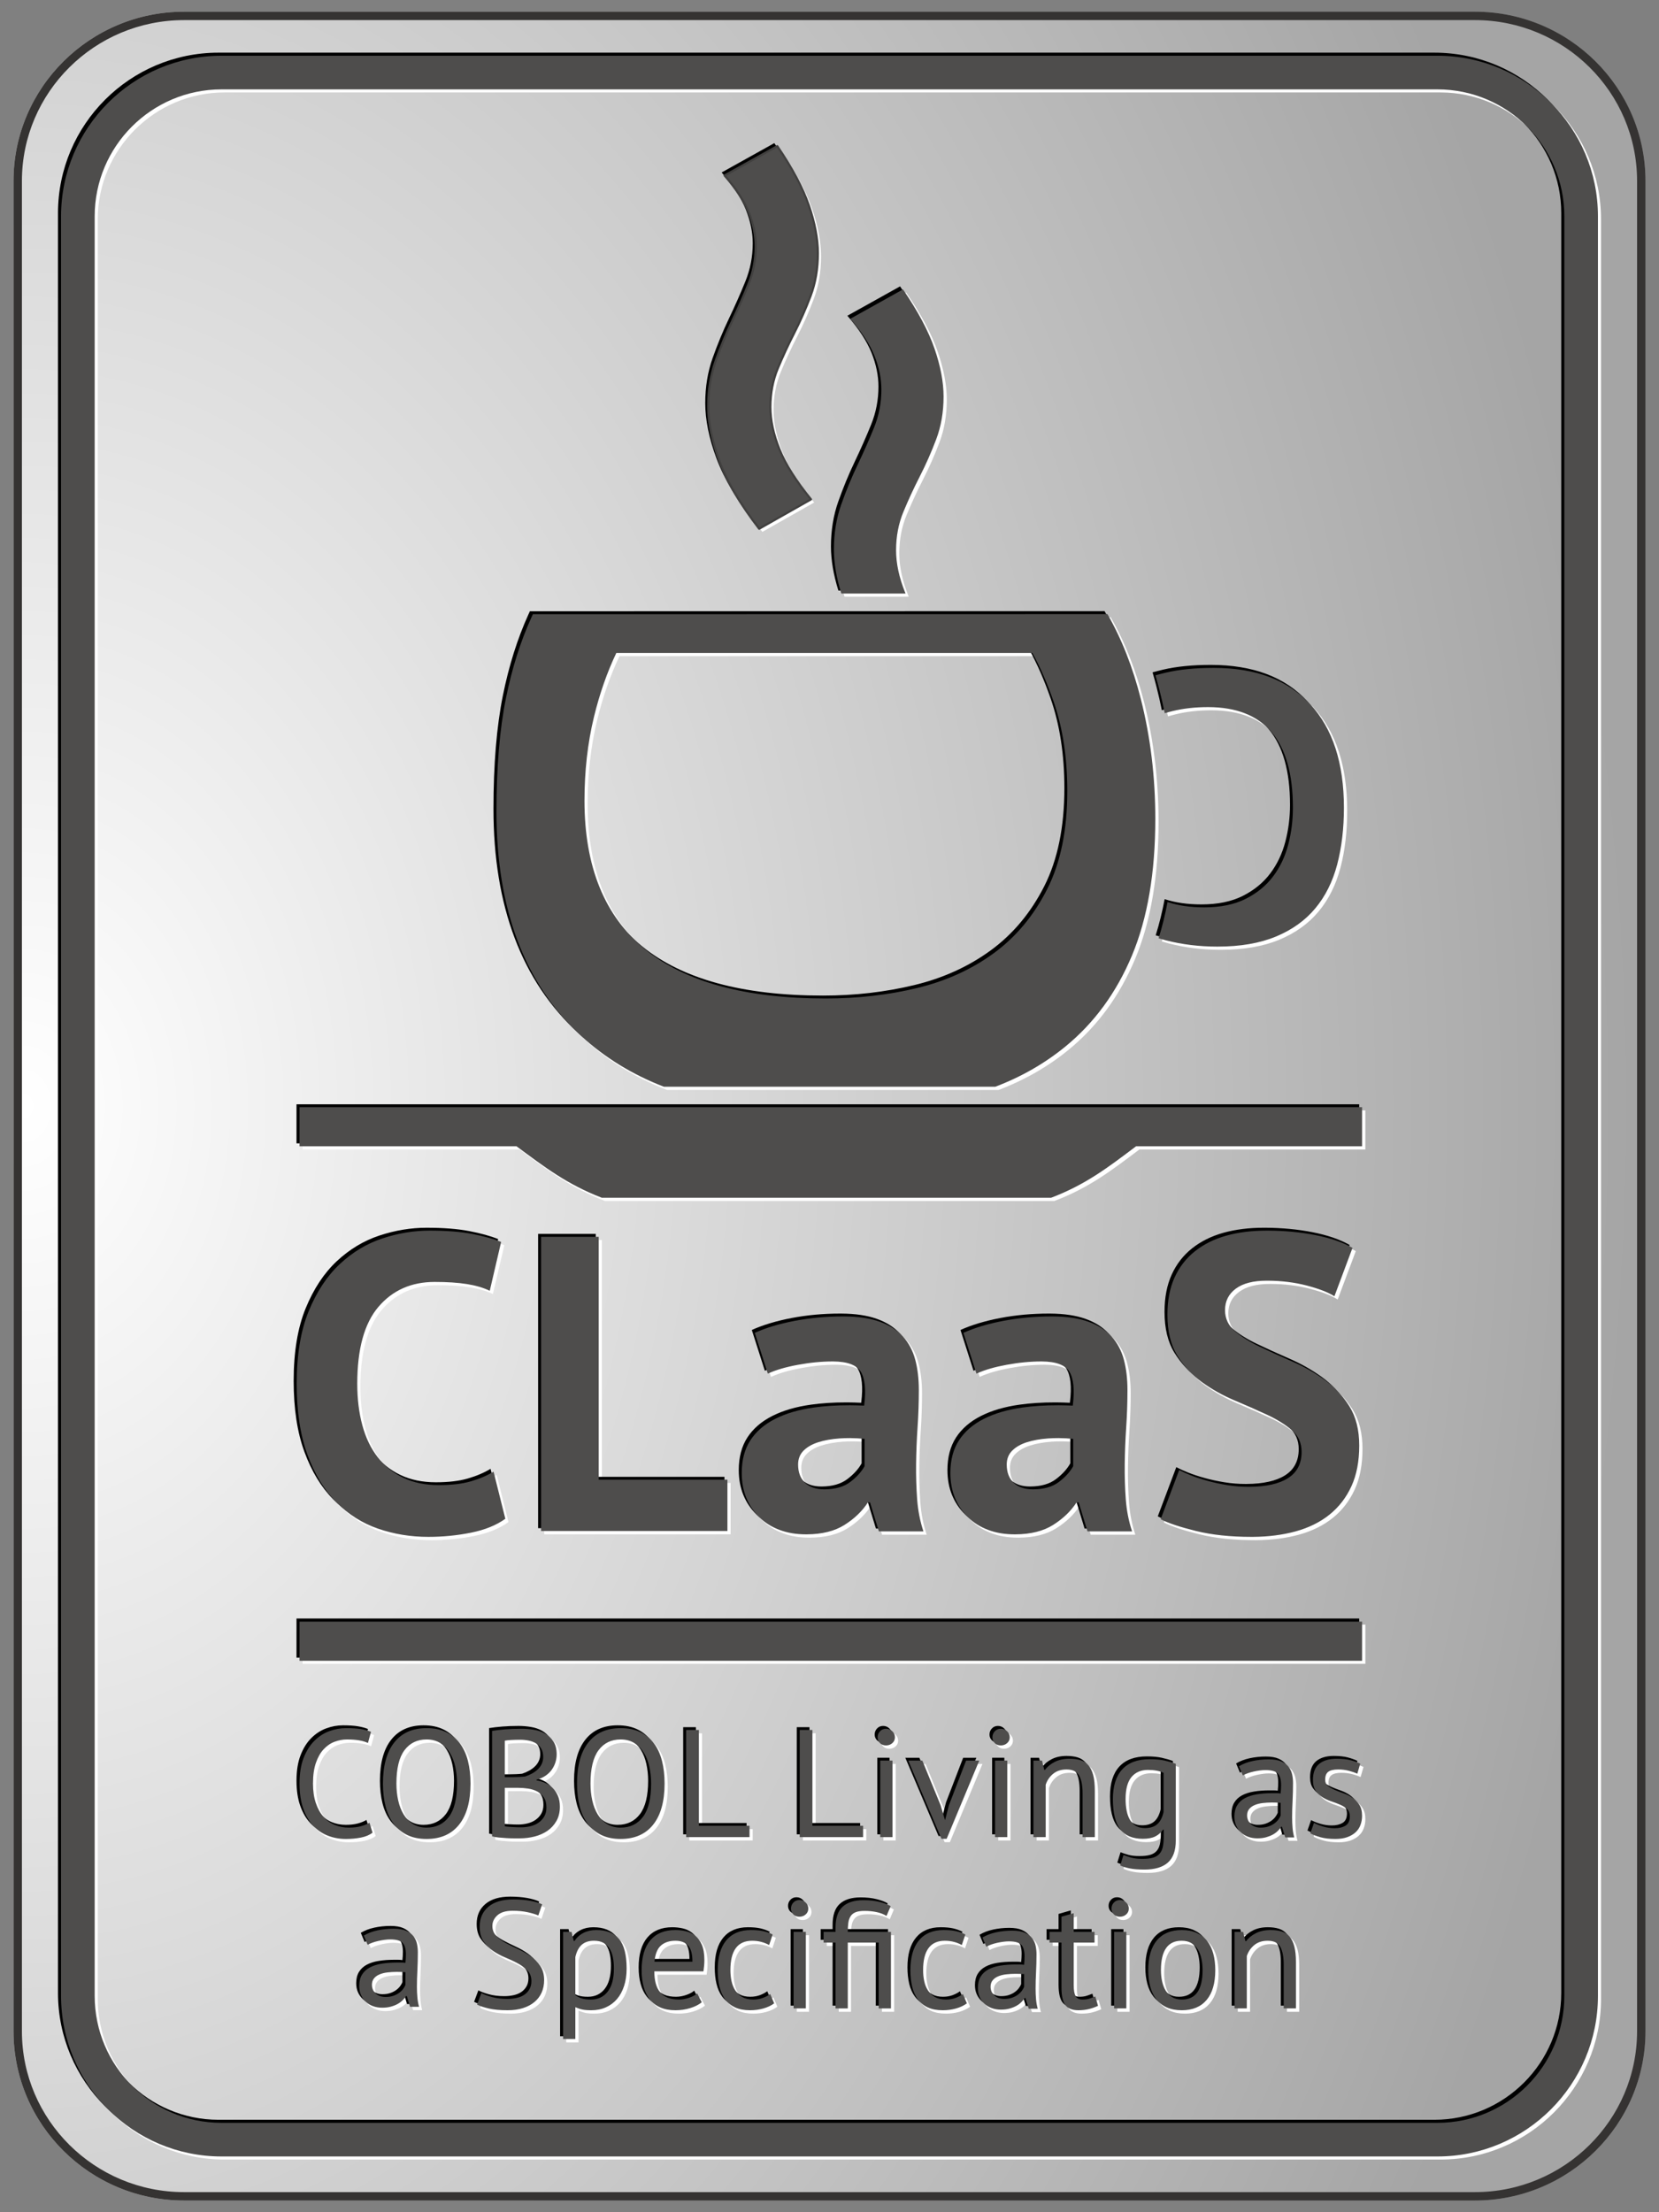
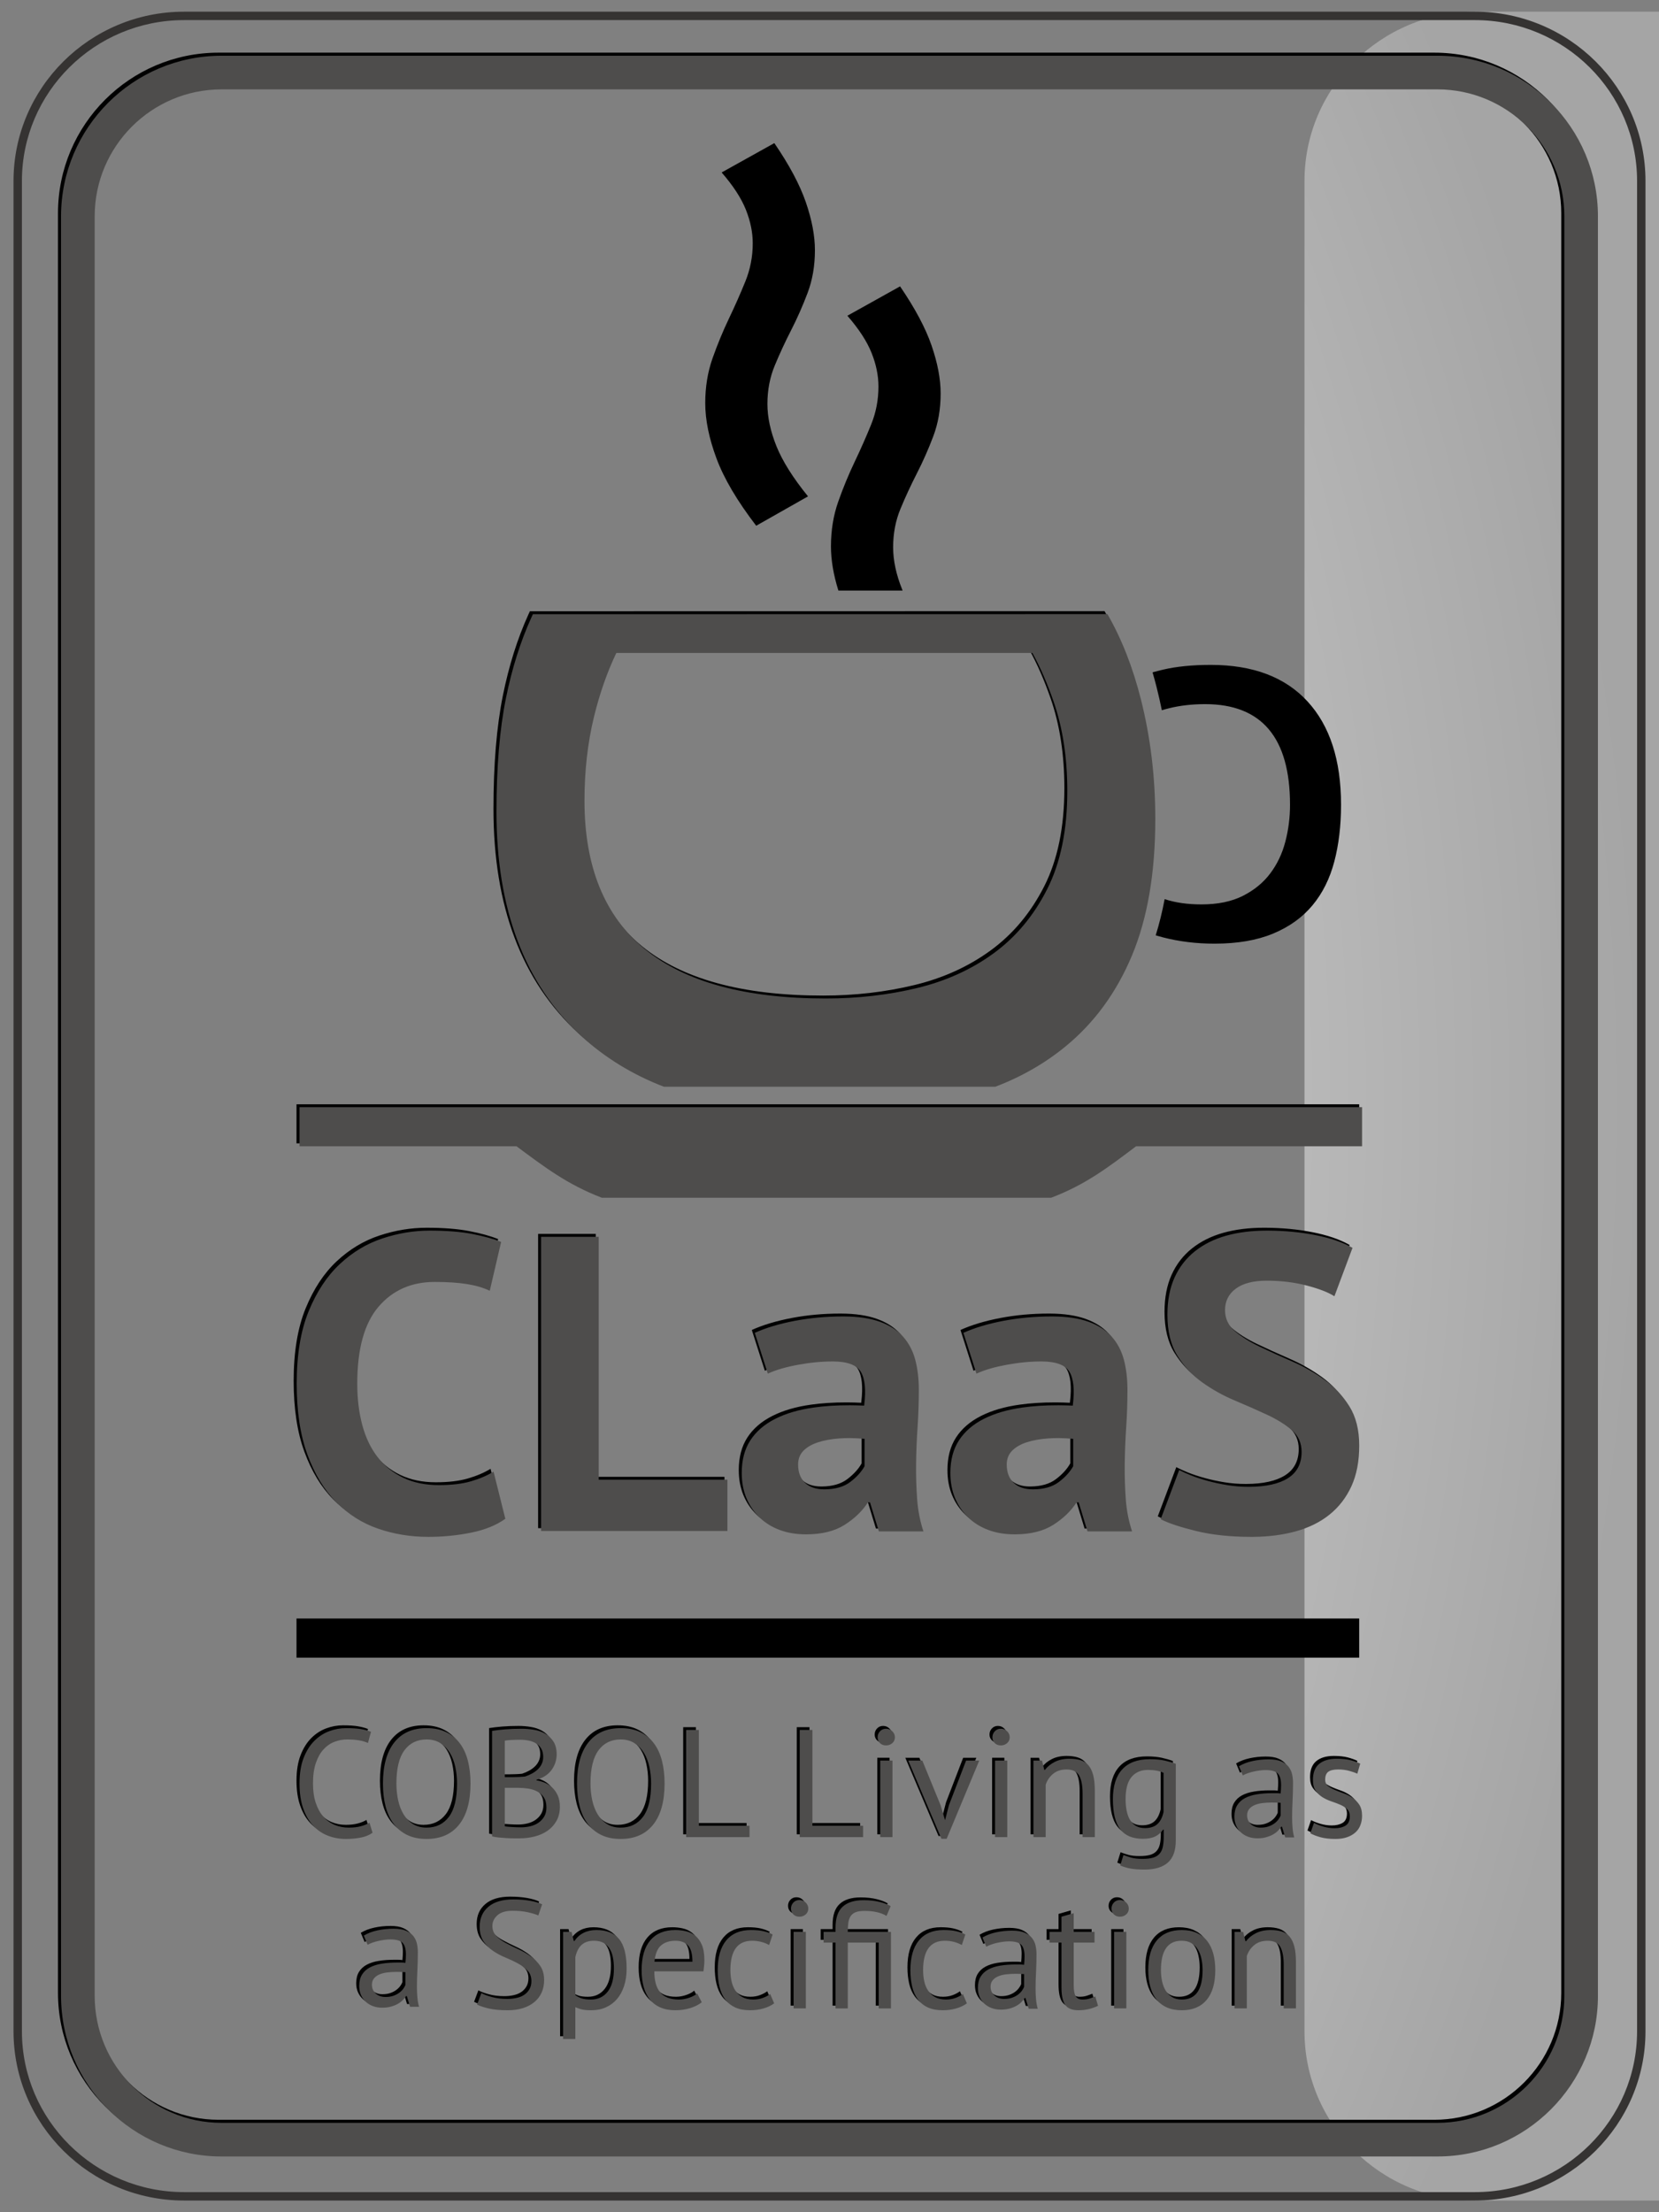
<svg xmlns="http://www.w3.org/2000/svg" width="162px" height="216px" viewBox="0 0 162 216" version="1.1" xml:space="preserve" style="fill-rule:evenodd;clip-rule:evenodd;stroke-linejoin:round;stroke-miterlimit:1.414;" data-global-elvn="enableViewport, enableClick, none, startInvisible, notResponsive, 0, notLoop, 500">
  <rect x="0" y="0" width="162" height="216" fill="#808080" stroke="none" />
  <g id="Ebene1">
    <g transform="matrix(0.9,0,0,0.9,0,0)" data-elvn="fade, in, 2200, 2600, linear" class="elvn-layer">
-       <path d="M160.034,238.731l-140.068,0c-10.2,0 -18.499,-8.237 -18.499,-18.361l0,-200.739c0,-10.124 8.299,-18.361 18.5,-18.361l140.067,0c10.2,0 18.5,8.237 18.5,18.362l0,200.738c0,10.124 -8.3,18.361 -18.5,18.361" style="fill:url(#_Radial1);fill-rule:nonzero;" />
+       <path d="M160.034,238.731c-10.2,0 -18.499,-8.237 -18.499,-18.361l0,-200.739c0,-10.124 8.299,-18.361 18.5,-18.361l140.067,0c10.2,0 18.5,8.237 18.5,18.362l0,200.738c0,10.124 -8.3,18.361 -18.5,18.361" style="fill:url(#_Radial1);fill-rule:nonzero;" />
    </g>
    <g transform="matrix(0.9,0,0,0.9,0,0)" data-elvn="fade, in, 2200, 2500, linear" class="elvn-layer">
      <path d="M19.966,2.182c-9.697,0 -17.588,7.828 -17.588,17.45l0,200.738c0,9.62 7.891,17.449 17.588,17.449l140.068,0c9.697,0 17.587,-7.829 17.587,-17.45l0,-200.738c0,-9.622 -7.89,-17.45 -17.588,-17.45l-140.067,0l0,0.001ZM160.034,238.731l-140.068,0c-10.2,0 -18.499,-8.237 -18.499,-18.361l0,-200.739c0,-10.124 8.299,-18.361 18.5,-18.361l140.067,0c10.2,0 18.5,8.237 18.5,18.362l0,200.738c0,10.124 -8.3,18.361 -18.5,18.361" style="fill:rgb(53,51,50);fill-rule:nonzero;" />
    </g>
    <g id="shadow_white" transform="matrix(1,0,0,1,0.3,0.3)" data-elvn="fade, in, 2200, 2100, linear" class="elvn-layer">
-       <path d="M140.367,210.557l-118.732,0c-8.643,0 -15.673,-7.031 -15.673,-15.673l0,-173.768c0,-8.642 7.03,-15.674 15.673,-15.674l118.732,0c8.641,0 15.671,7.032 15.671,15.674l0,173.768c0,8.642 -7.03,15.673 -15.671,15.673ZM21.635,8.726c-6.832,0 -12.389,5.558 -12.389,12.39l0,173.768c0,6.832 5.557,12.389 12.389,12.389l118.732,0c6.83,0 12.388,-5.557 12.388,-12.389l0,-173.768c0,-6.832 -5.558,-12.39 -12.388,-12.39l-118.732,0l0,0ZM58.238,188.476c-0.469,0 -0.886,0.092 -1.249,0.276c-0.364,0.185 -0.66,0.451 -0.89,0.801l-0.059,0l-0.224,-0.898l-0.823,0l0,10.464l1.196,0l0,-3.108c0.25,0.109 0.481,0.186 0.696,0.23c0.214,0.046 0.505,0.069 0.874,0.069c0.518,0 0.989,-0.096 1.413,-0.286c0.423,-0.19 0.784,-0.457 1.083,-0.806c0.299,-0.35 0.531,-0.776 0.695,-1.279c0.165,-0.502 0.247,-1.069 0.247,-1.696c0,-1.336 -0.244,-2.297 -0.732,-2.885c-0.489,-0.588 -1.231,-0.882 -2.227,-0.882l0,0ZM117.896,189.545c-0.269,-0.344 -0.61,-0.608 -1.023,-0.793c-0.414,-0.184 -0.9,-0.276 -1.458,-0.276c-1.055,0 -1.865,0.336 -2.429,1.009c-0.563,0.673 -0.844,1.642 -0.844,2.907c0,0.588 0.064,1.124 0.193,1.607c0.13,0.483 0.33,0.897 0.599,1.242c0.269,0.343 0.611,0.606 1.025,0.792c0.411,0.183 0.898,0.277 1.456,0.277c1.056,0 1.866,-0.337 2.429,-1.009c0.564,-0.674 0.845,-1.642 0.845,-2.909c0,-0.588 -0.065,-1.123 -0.195,-1.607c-0.128,-0.483 -0.329,-0.896 -0.598,-1.24ZM51.833,191.039c-0.374,-0.264 -0.78,-0.496 -1.219,-0.694c-0.438,-0.2 -0.844,-0.401 -1.218,-0.606c-0.374,-0.204 -0.685,-0.436 -0.935,-0.695c-0.249,-0.26 -0.373,-0.584 -0.373,-0.972c0,-0.398 0.164,-0.744 0.493,-1.039c0.329,-0.294 0.822,-0.44 1.48,-0.44c0.558,0 1.059,0.049 1.503,0.15c0.442,0.099 0.779,0.203 1.009,0.312l0.374,-1.09c-0.28,-0.139 -0.669,-0.255 -1.166,-0.345c-0.499,-0.089 -1.052,-0.134 -1.661,-0.134c-1.046,0 -1.853,0.24 -2.421,0.718c-0.568,0.479 -0.852,1.126 -0.852,1.943c0,0.578 0.124,1.054 0.374,1.428c0.249,0.374 0.561,0.687 0.935,0.941c0.373,0.254 0.779,0.471 1.217,0.651c0.439,0.18 0.845,0.37 1.219,0.576c0.373,0.204 0.685,0.438 0.934,0.702c0.249,0.264 0.374,0.604 0.374,1.024c0,0.299 -0.063,0.558 -0.187,0.777c-0.125,0.219 -0.291,0.402 -0.501,0.546c-0.209,0.145 -0.458,0.248 -0.748,0.313c-0.288,0.065 -0.598,0.098 -0.927,0.098c-0.557,0 -1.061,-0.063 -1.509,-0.187c-0.448,-0.125 -0.788,-0.252 -1.016,-0.382l-0.419,1.123c0.269,0.138 0.647,0.265 1.136,0.38c0.489,0.114 1.106,0.173 1.854,0.173c0.558,0 1.056,-0.071 1.494,-0.211c0.44,-0.139 0.813,-0.338 1.122,-0.597c0.308,-0.259 0.543,-0.569 0.702,-0.927c0.16,-0.359 0.24,-0.763 0.24,-1.211c0,-0.548 -0.125,-1.006 -0.374,-1.375c-0.25,-0.369 -0.561,-0.685 -0.934,-0.95l0,0ZM82.85,187.773c0.035,-0.258 0.11,-0.474 0.225,-0.65c0.114,-0.175 0.279,-0.304 0.492,-0.389c0.216,-0.085 0.508,-0.127 0.875,-0.127c0.419,0 0.814,0.041 1.182,0.12c0.368,0.079 0.687,0.204 0.957,0.373l0.404,-0.956c-0.261,-0.16 -0.62,-0.296 -1.077,-0.411c-0.459,-0.115 -0.982,-0.172 -1.57,-0.172c-0.897,0 -1.578,0.211 -2.04,0.636c-0.464,0.422 -0.696,1.103 -0.696,2.039l0,0.419l-1.166,0l0,1.047l1.166,0l0,6.428l1.196,0l0,-6.428l3.02,0l0,6.428l1.196,0l0,-7.475l-4.216,0c0,-0.328 0.018,-0.622 0.052,-0.882l0,0ZM108.808,196.129l1.194,0l0,-7.474l-1.194,0l0,7.474ZM77.506,196.129l1.195,0l0,-7.474l-1.195,0l0,7.474ZM125.946,189.119c-0.204,-0.24 -0.461,-0.406 -0.769,-0.501c-0.31,-0.095 -0.669,-0.143 -1.077,-0.143c-0.558,0 -1.04,0.103 -1.443,0.307c-0.404,0.204 -0.725,0.466 -0.964,0.786l-0.059,0l-0.225,-0.913l-0.837,0l0,7.474l1.196,0l0,-5.113c0.139,-0.428 0.381,-0.783 0.725,-1.068c0.344,-0.284 0.78,-0.426 1.308,-0.426c0.598,0 1.01,0.197 1.233,0.591c0.225,0.392 0.337,0.979 0.337,1.756l0,4.26l1.195,0l0,-4.514c0,-0.618 -0.051,-1.128 -0.156,-1.532c-0.105,-0.403 -0.26,-0.725 -0.464,-0.964l0,0ZM115.415,195.263c-0.368,0 -0.682,-0.081 -0.94,-0.239c-0.26,-0.16 -0.471,-0.369 -0.628,-0.629c-0.16,-0.258 -0.277,-0.562 -0.353,-0.911c-0.074,-0.349 -0.112,-0.713 -0.112,-1.092c0,-1.923 0.679,-2.88 2.033,-2.87c0.369,0 0.683,0.077 0.942,0.232c0.259,0.155 0.468,0.36 0.627,0.62c0.161,0.259 0.278,0.564 0.352,0.912c0.075,0.349 0.112,0.719 0.112,1.106c0,1.925 -0.678,2.88 -2.033,2.871l0,0ZM93.344,195.098c-0.284,0.109 -0.607,0.165 -0.964,0.165c-0.418,0 -0.77,-0.081 -1.055,-0.239c-0.283,-0.161 -0.513,-0.373 -0.687,-0.637c-0.175,-0.263 -0.299,-0.568 -0.374,-0.912c-0.075,-0.344 -0.111,-0.704 -0.111,-1.083c0,-1.914 0.708,-2.87 2.122,-2.87c0.319,0 0.617,0.038 0.897,0.113c0.28,0.074 0.534,0.176 0.762,0.305l0.344,-1.031c-0.269,-0.14 -0.571,-0.247 -0.905,-0.322c-0.333,-0.075 -0.739,-0.112 -1.218,-0.112c-1.046,0 -1.848,0.337 -2.406,1.01c-0.558,0.672 -0.837,1.642 -0.837,2.907c0,0.588 0.057,1.123 0.172,1.607c0.114,0.483 0.299,0.897 0.553,1.241c0.253,0.344 0.58,0.607 0.979,0.793c0.398,0.183 0.887,0.276 1.465,0.276c0.448,0 0.877,-0.058 1.285,-0.172c0.408,-0.115 0.763,-0.283 1.061,-0.501l-0.389,-0.912c-0.178,0.139 -0.41,0.264 -0.694,0.374l0,0ZM74.525,195.098c-0.284,0.109 -0.606,0.165 -0.965,0.165c-0.418,0 -0.77,-0.081 -1.055,-0.239c-0.283,-0.161 -0.512,-0.373 -0.687,-0.637c-0.174,-0.263 -0.298,-0.568 -0.373,-0.912c-0.075,-0.344 -0.112,-0.704 -0.112,-1.083c0,-1.914 0.707,-2.87 2.122,-2.87c0.32,0 0.619,0.038 0.898,0.113c0.279,0.074 0.533,0.176 0.762,0.305l0.344,-1.031c-0.269,-0.14 -0.571,-0.247 -0.904,-0.322c-0.334,-0.075 -0.741,-0.112 -1.22,-0.112c-1.046,0 -1.848,0.337 -2.406,1.01c-0.558,0.672 -0.836,1.642 -0.836,2.907c0,0.588 0.056,1.123 0.171,1.607c0.115,0.483 0.299,0.897 0.552,1.241c0.255,0.344 0.582,0.607 0.98,0.793c0.399,0.183 0.888,0.276 1.465,0.276c0.449,0 0.877,-0.058 1.286,-0.172c0.408,-0.115 0.763,-0.283 1.061,-0.501l-0.388,-0.912c-0.18,0.139 -0.412,0.264 -0.695,0.374l0,0ZM67.879,189.014c-0.269,-0.21 -0.572,-0.352 -0.911,-0.427c-0.339,-0.075 -0.678,-0.112 -1.016,-0.112c-1.058,0 -1.869,0.334 -2.437,1.002c-0.568,0.668 -0.852,1.639 -0.852,2.915c0,0.598 0.065,1.137 0.194,1.614c0.129,0.479 0.329,0.89 0.599,1.234c0.269,0.344 0.612,0.607 1.031,0.793c0.418,0.183 0.911,0.276 1.479,0.276c0.509,0 0.99,-0.071 1.443,-0.21c0.453,-0.139 0.829,-0.329 1.129,-0.568l-0.449,-0.867c-0.169,0.159 -0.424,0.3 -0.763,0.418c-0.338,0.12 -0.677,0.181 -1.016,0.181c-0.438,0 -0.81,-0.063 -1.113,-0.187c-0.304,-0.126 -0.551,-0.304 -0.741,-0.539c-0.189,-0.233 -0.328,-0.52 -0.418,-0.859c-0.089,-0.339 -0.135,-0.728 -0.135,-1.167l4.799,0c0.06,-0.398 0.09,-0.762 0.09,-1.091c0,-0.627 -0.085,-1.134 -0.254,-1.517c-0.17,-0.384 -0.389,-0.68 -0.659,-0.889ZM106.371,195.181c-0.179,0.054 -0.398,0.082 -0.657,0.082c-0.31,0 -0.529,-0.107 -0.658,-0.322c-0.13,-0.215 -0.194,-0.581 -0.194,-1.1l0,-4.139l2.033,0l0,-1.047l-2.033,0l0,-1.824l-1.195,0.344l0,1.48l-1.168,0l0,1.047l1.168,0l0,4.364c0,0.808 0.123,1.384 0.372,1.728c0.25,0.343 0.678,0.515 1.286,0.515c0.369,0 0.713,-0.041 1.031,-0.119c0.321,-0.081 0.613,-0.186 0.882,-0.315l-0.269,-0.911c-0.218,0.089 -0.419,0.161 -0.598,0.217l0,0ZM59.351,194.492c-0.404,0.514 -0.949,0.771 -1.636,0.771c-0.38,0 -0.683,-0.038 -0.912,-0.112c-0.23,-0.075 -0.434,-0.183 -0.614,-0.322l0,-3.707c0.12,-0.539 0.327,-0.94 0.621,-1.203c0.294,-0.264 0.696,-0.397 1.203,-0.397c0.36,0 0.661,0.065 0.905,0.195c0.243,0.128 0.443,0.311 0.598,0.545c0.154,0.234 0.266,0.518 0.336,0.853c0.069,0.333 0.104,0.705 0.104,1.113c0,0.996 -0.201,1.752 -0.605,2.264l0,0ZM100.018,194.022c-0.05,0.13 -0.128,0.264 -0.232,0.404c-0.105,0.139 -0.236,0.266 -0.397,0.381c-0.159,0.115 -0.347,0.209 -0.566,0.284c-0.221,0.075 -0.469,0.112 -0.748,0.112c-0.389,0 -0.708,-0.112 -0.957,-0.337c-0.25,-0.224 -0.373,-0.51 -0.373,-0.86c0,-0.248 0.067,-0.455 0.201,-0.619c0.134,-0.165 0.314,-0.294 0.538,-0.389c0.225,-0.094 0.484,-0.16 0.778,-0.194c0.294,-0.035 0.595,-0.053 0.904,-0.053c0.139,0 0.281,0.003 0.426,0.008c0.144,0.004 0.286,0.012 0.426,0.023l0,1.24ZM39.597,193.834c-0.049,0.129 -0.128,0.263 -0.231,0.404c-0.105,0.138 -0.237,0.265 -0.397,0.38c-0.159,0.115 -0.348,0.209 -0.568,0.285c-0.219,0.074 -0.467,0.111 -0.747,0.111c-0.389,0 -0.707,-0.111 -0.957,-0.336c-0.249,-0.224 -0.373,-0.511 -0.373,-0.86c0,-0.249 0.067,-0.456 0.202,-0.62c0.134,-0.165 0.314,-0.294 0.537,-0.389c0.225,-0.094 0.483,-0.16 0.778,-0.194c0.294,-0.035 0.596,-0.053 0.904,-0.053c0.14,0 0.283,0.003 0.426,0.008c0.145,0.005 0.286,0.013 0.426,0.023l0,1.241ZM63.919,191.57c0.069,-0.748 0.28,-1.275 0.635,-1.585c0.354,-0.308 0.825,-0.463 1.412,-0.463c0.529,0 0.937,0.153 1.225,0.456c0.291,0.304 0.434,0.835 0.434,1.592l-3.706,0ZM101.139,194.201c0,-0.509 0.015,-1.046 0.044,-1.614c0.03,-0.568 0.045,-1.151 0.045,-1.748c0,-0.27 -0.027,-0.539 -0.082,-0.808c-0.054,-0.269 -0.164,-0.516 -0.329,-0.74c-0.165,-0.225 -0.404,-0.405 -0.717,-0.546c-0.314,-0.139 -0.729,-0.21 -1.248,-0.21c-0.549,0 -1.074,0.056 -1.577,0.165c-0.504,0.11 -0.945,0.279 -1.323,0.508l0.373,0.898c0.141,-0.08 0.301,-0.152 0.487,-0.217c0.183,-0.065 0.378,-0.119 0.582,-0.164c0.205,-0.045 0.404,-0.081 0.598,-0.105c0.195,-0.026 0.377,-0.038 0.545,-0.038c0.579,0 0.977,0.11 1.197,0.33c0.22,0.218 0.329,0.602 0.329,1.15c0,0.24 -0.016,0.509 -0.045,0.808c-0.14,-0.02 -0.276,-0.03 -0.412,-0.03l-0.411,0c-0.548,0 -1.049,0.037 -1.502,0.111c-0.453,0.074 -0.842,0.199 -1.166,0.374c-0.324,0.175 -0.575,0.409 -0.755,0.703c-0.179,0.294 -0.268,0.66 -0.268,1.099c0,0.328 0.056,0.622 0.171,0.882c0.115,0.259 0.271,0.479 0.472,0.665c0.199,0.183 0.434,0.326 0.71,0.425c0.274,0.101 0.57,0.15 0.888,0.15c0.319,0 0.603,-0.035 0.853,-0.104c0.25,-0.07 0.468,-0.156 0.658,-0.262c0.19,-0.104 0.35,-0.224 0.486,-0.358c0.134,-0.135 0.246,-0.272 0.334,-0.412l0.076,0l0.315,1.047l0.881,0c-0.079,-0.28 -0.135,-0.583 -0.165,-0.912c-0.029,-0.329 -0.044,-0.679 -0.044,-1.047l0,0ZM40.719,194.013c0,-0.509 0.015,-1.047 0.045,-1.615c0.029,-0.568 0.044,-1.151 0.044,-1.748c0,-0.27 -0.028,-0.539 -0.082,-0.808c-0.055,-0.268 -0.164,-0.515 -0.329,-0.739c-0.164,-0.225 -0.404,-0.406 -0.718,-0.546c-0.313,-0.14 -0.729,-0.21 -1.248,-0.21c-0.548,0 -1.073,0.055 -1.577,0.165c-0.503,0.109 -0.944,0.278 -1.322,0.508l0.373,0.897c0.14,-0.08 0.301,-0.152 0.486,-0.217c0.184,-0.065 0.378,-0.119 0.583,-0.164c0.204,-0.045 0.403,-0.081 0.598,-0.105c0.194,-0.026 0.376,-0.038 0.545,-0.038c0.579,0 0.977,0.11 1.196,0.33c0.219,0.219 0.328,0.602 0.328,1.15c0,0.24 -0.014,0.509 -0.044,0.808c-0.14,-0.02 -0.277,-0.03 -0.411,-0.03l-0.412,0c-0.547,0 -1.048,0.037 -1.501,0.111c-0.453,0.074 -0.842,0.2 -1.166,0.374c-0.324,0.175 -0.575,0.41 -0.755,0.703c-0.179,0.294 -0.269,0.66 -0.269,1.099c0,0.328 0.057,0.622 0.172,0.882c0.114,0.259 0.271,0.48 0.471,0.665c0.199,0.183 0.435,0.326 0.71,0.425c0.274,0.102 0.571,0.15 0.889,0.15c0.319,0 0.603,-0.034 0.852,-0.104c0.249,-0.07 0.469,-0.156 0.658,-0.262c0.19,-0.104 0.351,-0.224 0.485,-0.358c0.135,-0.134 0.247,-0.272 0.337,-0.412l0.075,0l0.314,1.047l0.882,0c-0.08,-0.28 -0.135,-0.583 -0.164,-0.912c-0.03,-0.328 -0.045,-0.679 -0.045,-1.046l0,0ZM78.074,185.546c-0.24,0 -0.436,0.082 -0.591,0.246c-0.154,0.165 -0.232,0.361 -0.232,0.591c0,0.229 0.078,0.418 0.232,0.568c0.155,0.149 0.351,0.224 0.591,0.224c0.239,0 0.443,-0.075 0.612,-0.224c0.17,-0.15 0.255,-0.339 0.255,-0.568c0,-0.23 -0.085,-0.426 -0.255,-0.591c-0.169,-0.164 -0.373,-0.246 -0.612,-0.246ZM109.376,185.546c-0.239,0 -0.436,0.082 -0.59,0.246c-0.156,0.165 -0.232,0.361 -0.232,0.591c0,0.229 0.076,0.418 0.232,0.568c0.154,0.149 0.351,0.224 0.59,0.224c0.239,0 0.444,-0.075 0.612,-0.224c0.169,-0.15 0.254,-0.339 0.254,-0.568c0,-0.23 -0.085,-0.426 -0.254,-0.591c-0.168,-0.164 -0.373,-0.246 -0.612,-0.246ZM132.755,176.24c-0.179,-0.274 -0.401,-0.5 -0.665,-0.68c-0.264,-0.18 -0.554,-0.324 -0.866,-0.434c-0.315,-0.109 -0.605,-0.221 -0.868,-0.336c-0.264,-0.114 -0.486,-0.243 -0.666,-0.388c-0.179,-0.145 -0.268,-0.347 -0.268,-0.606c0,-0.368 0.102,-0.627 0.306,-0.777c0.205,-0.149 0.525,-0.224 0.965,-0.224c0.368,0 0.714,0.043 1.038,0.127c0.324,0.084 0.601,0.181 0.829,0.29l0.285,-0.985c-0.269,-0.13 -0.586,-0.242 -0.95,-0.337c-0.363,-0.095 -0.813,-0.142 -1.352,-0.142c-0.727,0 -1.296,0.167 -1.704,0.501c-0.409,0.334 -0.613,0.86 -0.613,1.577c0,0.439 0.09,0.788 0.269,1.046c0.179,0.259 0.402,0.471 0.665,0.636c0.265,0.163 0.553,0.299 0.867,0.404c0.315,0.103 0.603,0.214 0.867,0.328c0.264,0.115 0.486,0.257 0.666,0.426c0.18,0.17 0.269,0.403 0.269,0.703c0,0.438 -0.14,0.742 -0.419,0.912c-0.28,0.169 -0.633,0.255 -1.061,0.255c-0.379,0 -0.754,-0.056 -1.123,-0.165c-0.367,-0.111 -0.666,-0.23 -0.897,-0.359l-0.357,1.016c0.269,0.15 0.603,0.279 1,0.389c0.399,0.11 0.883,0.165 1.451,0.165c0.439,0 0.819,-0.058 1.144,-0.172c0.324,-0.115 0.595,-0.273 0.815,-0.471c0.219,-0.2 0.382,-0.438 0.485,-0.717c0.105,-0.28 0.158,-0.578 0.158,-0.898c0,-0.448 -0.09,-0.809 -0.27,-1.084l0,0ZM57.393,178.095c0.354,0.472 0.798,0.838 1.331,1.098c0.533,0.259 1.163,0.389 1.89,0.389c1.376,0 2.435,-0.467 3.178,-1.398c0.742,-0.932 1.113,-2.27 1.113,-4.014c0,-0.817 -0.085,-1.557 -0.255,-2.22c-0.169,-0.662 -0.43,-1.231 -0.784,-1.704c-0.354,-0.474 -0.799,-0.84 -1.338,-1.098c-0.538,-0.26 -1.175,-0.389 -1.914,-0.389c-1.364,0 -2.416,0.466 -3.153,1.398c-0.738,0.931 -1.107,2.269 -1.107,4.013c0,0.817 0.085,1.557 0.254,2.22c0.17,0.663 0.432,1.232 0.785,1.705l0,0ZM44.911,170.246c-0.352,-0.474 -0.8,-0.84 -1.337,-1.098c-0.539,-0.26 -1.177,-0.389 -1.914,-0.389c-1.365,0 -2.416,0.466 -3.154,1.398c-0.737,0.931 -1.106,2.269 -1.106,4.012c0,0.818 0.085,1.558 0.254,2.221c0.169,0.663 0.431,1.232 0.785,1.705c0.353,0.472 0.797,0.838 1.33,1.098c0.533,0.259 1.164,0.389 1.891,0.389c1.375,0 2.435,-0.467 3.176,-1.398c0.743,-0.932 1.115,-2.27 1.115,-4.015c0,-0.816 -0.086,-1.556 -0.255,-2.219c-0.169,-0.662 -0.431,-1.231 -0.785,-1.704ZM111.782,182.571c-0.597,0 -1.078,-0.037 -1.441,-0.112c-0.364,-0.075 -0.677,-0.172 -0.936,-0.292l0.316,-1.016c0.228,0.09 0.481,0.175 0.762,0.254c0.279,0.08 0.642,0.12 1.089,0.12c0.42,0 0.761,-0.037 1.025,-0.112c0.264,-0.075 0.476,-0.199 0.636,-0.374c0.159,-0.175 0.269,-0.399 0.329,-0.672c0.059,-0.274 0.09,-0.602 0.09,-0.979l0,-0.719l-0.06,0c-0.2,0.289 -0.453,0.511 -0.763,0.666c-0.309,0.154 -0.712,0.231 -1.21,0.231c-1.007,0 -1.748,-0.313 -2.221,-0.942c-0.473,-0.627 -0.708,-1.604 -0.708,-2.929c0,-1.275 0.301,-2.245 0.911,-2.907c0.608,-0.663 1.505,-0.995 2.69,-0.995c0.568,0 1.054,0.045 1.458,0.135c0.403,0.09 0.764,0.194 1.083,0.314l0,7.504c0,0.968 -0.257,1.679 -0.769,2.138c-0.51,0.454 -1.262,0.684 -2.257,0.687l-0.024,0ZM53.978,174.605c-0.21,-0.21 -0.451,-0.375 -0.725,-0.494c-0.274,-0.12 -0.561,-0.205 -0.86,-0.253l0,-0.061c0.339,-0.089 0.633,-0.221 0.882,-0.388c0.25,-0.171 0.454,-0.366 0.612,-0.591c0.16,-0.224 0.281,-0.466 0.36,-0.725c0.08,-0.259 0.119,-0.513 0.119,-0.763c0,-0.518 -0.107,-0.941 -0.321,-1.27c-0.214,-0.328 -0.485,-0.586 -0.814,-0.77c-0.329,-0.184 -0.695,-0.309 -1.099,-0.373c-0.404,-0.065 -0.8,-0.098 -1.189,-0.098c-0.578,0 -1.111,0.02 -1.6,0.06c-0.488,0.04 -0.916,0.09 -1.285,0.15l0,10.299c0.189,0.05 0.408,0.087 0.658,0.112c0.249,0.025 0.498,0.045 0.747,0.059c0.249,0.016 0.489,0.023 0.717,0.023l0.598,0c0.489,0 0.967,-0.06 1.436,-0.179c0.469,-0.12 0.884,-0.304 1.248,-0.553c0.364,-0.25 0.657,-0.571 0.882,-0.965c0.224,-0.393 0.336,-0.859 0.336,-1.397c0,-0.408 -0.064,-0.763 -0.194,-1.061c-0.13,-0.299 -0.299,-0.553 -0.508,-0.762l0,0ZM102.851,173.222c0.344,-0.284 0.779,-0.426 1.307,-0.426c0.598,0 1.009,0.196 1.234,0.591c0.224,0.393 0.336,0.978 0.336,1.756l0,4.26l1.196,0l0,-4.515c0,-0.619 -0.052,-1.13 -0.157,-1.533c-0.105,-0.404 -0.259,-0.725 -0.464,-0.963c-0.203,-0.24 -0.46,-0.407 -0.77,-0.502c-0.308,-0.095 -0.667,-0.142 -1.076,-0.142c-0.558,0 -1.038,0.102 -1.441,0.307c-0.404,0.204 -0.725,0.465 -0.964,0.784l-0.061,0l-0.224,-0.912l-0.838,0l0,7.475l1.197,0l0,-5.112c0.14,-0.429 0.381,-0.786 0.725,-1.069l0,0.001ZM85.967,179.402l1.196,0l0,-7.475l-1.196,0l0,7.475ZM97.179,179.402l1.195,0l0,-7.475l-1.195,0l0,7.475ZM78.103,179.402l0,-10.463l1.242,0l0,9.357l4.947,0l0,1.106l-6.189,0ZM67.012,179.402l0,-10.463l1.241,0l0,9.357l4.948,0l0,1.106l-6.189,0ZM36.383,178.968M113.637,176.95c-0.121,0.538 -0.324,0.935 -0.614,1.189c-0.288,0.255 -0.688,0.382 -1.196,0.382c-0.348,0 -0.642,-0.071 -0.882,-0.209c-0.238,-0.141 -0.433,-0.335 -0.582,-0.584c-0.15,-0.248 -0.259,-0.548 -0.329,-0.897c-0.07,-0.348 -0.105,-0.733 -0.105,-1.151c0,-0.977 0.196,-1.694 0.583,-2.153c0.388,-0.457 0.922,-0.687 1.599,-0.687c0.618,0 1.126,0.095 1.526,0.284l0,3.826ZM122,176.658c0.134,-0.163 0.312,-0.292 0.537,-0.388c0.224,-0.094 0.484,-0.159 0.777,-0.194c0.295,-0.034 0.597,-0.053 0.906,-0.053c0.139,0 0.28,0.003 0.425,0.008c0.144,0.005 0.287,0.013 0.426,0.022l0,1.241c-0.05,0.13 -0.126,0.265 -0.231,0.404c-0.105,0.14 -0.238,0.267 -0.396,0.381c-0.16,0.114 -0.349,0.21 -0.569,0.285c-0.218,0.075 -0.468,0.112 -0.748,0.112c-0.388,0 -0.706,-0.112 -0.956,-0.337c-0.249,-0.224 -0.373,-0.51 -0.373,-0.86c0,-0.248 0.067,-0.456 0.202,-0.621l0,0ZM43.842,177.421c-0.528,0.703 -1.255,1.054 -2.182,1.054c-0.508,0 -0.949,-0.117 -1.322,-0.351c-0.375,-0.234 -0.681,-0.549 -0.921,-0.943c-0.239,-0.393 -0.415,-0.848 -0.53,-1.367c-0.114,-0.518 -0.172,-1.066 -0.172,-1.645c0,-1.464 0.261,-2.548 0.785,-3.251c0.523,-0.702 1.243,-1.053 2.16,-1.053c0.518,0 0.965,0.117 1.338,0.351c0.373,0.235 0.683,0.548 0.927,0.941c0.244,0.395 0.424,0.853 0.538,1.377c0.115,0.523 0.171,1.069 0.171,1.635c0,1.466 -0.263,2.549 -0.792,3.252l0,0ZM58.455,170.918c0.523,-0.702 1.243,-1.053 2.159,-1.053c0.52,0 0.965,0.117 1.338,0.351c0.374,0.235 0.683,0.548 0.928,0.941c0.243,0.395 0.423,0.853 0.538,1.377c0.114,0.523 0.172,1.069 0.172,1.636c0,1.465 -0.265,2.548 -0.793,3.251c-0.528,0.703 -1.256,1.054 -2.183,1.054c-0.507,0 -0.949,-0.117 -1.322,-0.351c-0.374,-0.234 -0.68,-0.549 -0.919,-0.942c-0.24,-0.394 -0.417,-0.849 -0.531,-1.368c-0.115,-0.518 -0.172,-1.066 -0.172,-1.644c0,-1.465 0.262,-2.549 0.785,-3.252l0,0ZM36.383,178.968c-0.298,0.23 -0.678,0.389 -1.136,0.479c-0.459,0.09 -0.947,0.135 -1.465,0.135c-0.629,0 -1.216,-0.108 -1.764,-0.322c-0.548,-0.214 -1.027,-0.541 -1.435,-0.979c-0.409,-0.438 -0.732,-0.998 -0.971,-1.682c-0.239,-0.682 -0.359,-1.492 -0.359,-2.429c0,-0.977 0.131,-1.806 0.396,-2.489c0.264,-0.682 0.613,-1.241 1.046,-1.674c0.434,-0.434 0.919,-0.75 1.458,-0.949c0.538,-0.2 1.086,-0.299 1.644,-0.299c0.598,0 1.086,0.033 1.465,0.097c0.378,0.064 0.702,0.152 0.972,0.261l-0.299,1.092c-0.479,-0.23 -1.162,-0.344 -2.049,-0.344c-0.408,0 -0.811,0.076 -1.211,0.225c-0.398,0.148 -0.754,0.393 -1.068,0.732c-0.315,0.339 -0.565,0.782 -0.755,1.33c-0.19,0.549 -0.284,1.22 -0.284,2.018c0,0.718 0.09,1.345 0.269,1.883c0.18,0.539 0.426,0.986 0.74,1.346c0.314,0.359 0.683,0.628 1.106,0.808c0.424,0.179 0.885,0.268 1.383,0.268c0.449,0 0.839,-0.044 1.174,-0.134c0.334,-0.09 0.615,-0.204 0.845,-0.344l0.298,0.971ZM53.163,177.37c-0.134,0.239 -0.317,0.44 -0.545,0.605c-0.23,0.164 -0.493,0.284 -0.793,0.359c-0.299,0.075 -0.608,0.112 -0.927,0.112c-0.12,0 -0.259,-0.002 -0.419,-0.007c-0.159,-0.007 -0.313,-0.014 -0.463,-0.022c-0.149,-0.011 -0.288,-0.021 -0.419,-0.031c-0.129,-0.009 -0.228,-0.025 -0.298,-0.044l0,-3.753l1.3,0c0.329,0 0.658,0.025 0.987,0.075c0.329,0.05 0.625,0.145 0.89,0.285c0.263,0.138 0.478,0.332 0.643,0.582c0.163,0.248 0.246,0.578 0.246,0.986c0,0.329 -0.068,0.614 -0.202,0.853l0,0ZM92.454,179.566l3.184,-7.638l-1.286,0l-1.673,4.349l-0.375,1.451l-0.014,0l-0.419,-1.42l-1.794,-4.38l-1.375,0l3.244,7.638l0.508,0ZM49.299,173.543l0.776,0c0.171,0 0.374,-0.005 0.613,-0.015c0.24,-0.01 0.44,-0.025 0.599,-0.045c0.239,-0.08 0.464,-0.176 0.673,-0.292c0.21,-0.114 0.395,-0.249 0.56,-0.403c0.165,-0.155 0.294,-0.334 0.389,-0.539c0.094,-0.203 0.142,-0.425 0.142,-0.666c0,-0.328 -0.063,-0.598 -0.186,-0.813c-0.126,-0.215 -0.292,-0.387 -0.501,-0.516c-0.21,-0.13 -0.449,-0.221 -0.718,-0.277c-0.269,-0.054 -0.543,-0.083 -0.823,-0.083c-0.329,0 -0.63,0.009 -0.904,0.023c-0.274,0.015 -0.481,0.038 -0.62,0.068l0,3.558ZM121.2,178.946c0.199,0.185 0.436,0.327 0.709,0.426c0.275,0.1 0.571,0.15 0.89,0.15c0.32,0 0.603,-0.035 0.852,-0.105c0.249,-0.07 0.468,-0.157 0.658,-0.261c0.188,-0.105 0.352,-0.224 0.486,-0.359c0.135,-0.135 0.247,-0.271 0.336,-0.411l0.075,0l0.313,1.047l0.882,0c-0.079,-0.28 -0.134,-0.584 -0.163,-0.912c-0.03,-0.33 -0.045,-0.678 -0.045,-1.047c0,-0.508 0.015,-1.047 0.045,-1.615c0.029,-0.568 0.044,-1.151 0.044,-1.749c0,-0.268 -0.027,-0.538 -0.082,-0.807c-0.056,-0.268 -0.165,-0.515 -0.328,-0.74c-0.165,-0.224 -0.403,-0.406 -0.719,-0.545c-0.313,-0.14 -0.729,-0.21 -1.248,-0.21c-0.548,0 -1.075,0.054 -1.577,0.165c-0.503,0.109 -0.944,0.279 -1.323,0.508l0.375,0.897c0.138,-0.08 0.301,-0.153 0.485,-0.216c0.184,-0.066 0.379,-0.12 0.583,-0.165c0.204,-0.045 0.403,-0.08 0.597,-0.104c0.195,-0.026 0.377,-0.038 0.546,-0.038c0.578,0 0.977,0.109 1.197,0.329c0.218,0.219 0.328,0.602 0.328,1.151c0,0.239 -0.014,0.508 -0.045,0.807c-0.139,-0.02 -0.276,-0.031 -0.41,-0.031l-0.411,0c-0.549,0 -1.05,0.038 -1.503,0.114c-0.454,0.074 -0.842,0.199 -1.167,0.373c-0.324,0.174 -0.575,0.408 -0.754,0.702c-0.18,0.295 -0.27,0.661 -0.27,1.099c0,0.329 0.058,0.623 0.173,0.882c0.115,0.259 0.272,0.481 0.471,0.665l0,0ZM86.535,168.818c-0.239,0 -0.437,0.083 -0.591,0.248c-0.155,0.164 -0.232,0.361 -0.232,0.589c0,0.229 0.077,0.419 0.232,0.569c0.154,0.149 0.352,0.224 0.591,0.224c0.239,0 0.443,-0.075 0.612,-0.224c0.17,-0.15 0.254,-0.34 0.254,-0.569c0,-0.228 -0.084,-0.425 -0.254,-0.589c-0.169,-0.165 -0.373,-0.248 -0.612,-0.248ZM97.745,170.448c0.24,0 0.445,-0.075 0.613,-0.224c0.17,-0.15 0.254,-0.34 0.254,-0.568c0,-0.228 -0.084,-0.426 -0.254,-0.589c-0.168,-0.166 -0.373,-0.249 -0.613,-0.249c-0.239,0 -0.435,0.083 -0.589,0.249c-0.155,0.163 -0.232,0.361 -0.232,0.589c0,0.228 0.077,0.418 0.232,0.568c0.154,0.149 0.35,0.224 0.589,0.224ZM133.025,158.331l-103.772,0l0,3.822l103.772,0l0,-3.822ZM122.231,150.082c-2.055,0 -3.862,-0.192 -5.423,-0.575c-1.561,-0.384 -2.712,-0.767 -3.451,-1.151l1.808,-4.806l0.057,0.031c0.293,0.155 0.663,0.324 1.113,0.503c0.479,0.191 1.022,0.37 1.623,0.534c0.603,0.164 1.241,0.302 1.91,0.411c0.672,0.11 1.363,0.164 2.075,0.164l0.079,-0.001c1.631,-0.008 2.887,-0.289 3.762,-0.841c0.89,-0.562 1.335,-1.417 1.335,-2.568c0,-0.876 -0.322,-1.588 -0.965,-2.136c-0.643,-0.547 -1.451,-1.047 -2.424,-1.5c-0.972,-0.451 -2.026,-0.917 -3.163,-1.395c-1.137,-0.479 -2.191,-1.069 -3.163,-1.768c-0.973,-0.698 -1.78,-1.567 -2.424,-2.609c-0.644,-1.04 -0.966,-2.368 -0.966,-3.984c0,-1.397 0.233,-2.61 0.699,-3.636c0.466,-1.027 1.13,-1.883 1.992,-2.568c0.863,-0.684 1.882,-1.19 3.06,-1.52c1.179,-0.328 2.494,-0.492 3.944,-0.492l0.156,0c1.614,0.008 3.136,0.152 4.569,0.431c1.479,0.288 2.698,0.705 3.657,1.253l-1.767,4.725c-0.603,-0.384 -1.507,-0.733 -2.711,-1.049c-1.168,-0.304 -2.425,-0.462 -3.773,-0.472l-0.131,0c-1.313,0 -2.32,0.261 -3.019,0.781c-0.698,0.521 -1.048,1.218 -1.048,2.095c0,0.822 0.322,1.507 0.966,2.055c0.644,0.547 1.451,1.053 2.424,1.519c0.973,0.466 2.027,0.945 3.164,1.438c1.136,0.493 2.19,1.088 3.162,1.788c0.973,0.697 1.781,1.56 2.424,2.587c0.644,1.028 0.965,2.308 0.965,3.841c0,1.534 -0.252,2.855 -0.759,3.964c-0.508,1.11 -1.219,2.034 -2.137,2.773c-0.916,0.74 -2.026,1.288 -3.327,1.645c-1.26,0.343 -2.643,0.521 -4.147,0.532l-0.146,0.001l0,0ZM71.043,149.507l-18.198,0l0,-28.729l5.628,0l0,23.717l12.57,0l0,5.012ZM82.961,140.436c-0.329,-0.001 -0.652,0.01 -0.969,0.032c-0.781,0.056 -1.472,0.179 -2.075,0.37c-0.602,0.192 -1.081,0.466 -1.438,0.821c-0.356,0.356 -0.533,0.809 -0.533,1.357c0,0.765 0.226,1.362 0.677,1.787c0.452,0.424 1.076,0.637 1.869,0.637l0.05,0c1.045,-0.008 1.878,-0.247 2.497,-0.72c0.631,-0.478 1.096,-0.992 1.398,-1.54l0,-2.671c-0.478,-0.045 -0.945,-0.07 -1.4,-0.073l-0.076,0l0,0ZM103.336,140.436c-0.328,-0.001 -0.651,0.01 -0.967,0.032c-0.781,0.056 -1.472,0.179 -2.075,0.37c-0.603,0.192 -1.082,0.466 -1.438,0.821c-0.356,0.356 -0.535,0.809 -0.535,1.357c0,0.765 0.228,1.362 0.679,1.787c0.451,0.424 1.074,0.637 1.869,0.637l0.049,0c1.046,-0.008 1.877,-0.247 2.498,-0.72c0.629,-0.478 1.095,-0.992 1.396,-1.54l0,-2.671c-0.477,-0.045 -0.944,-0.07 -1.4,-0.073l-0.076,0l0,0ZM49.353,148.315c-0.877,0.63 -1.993,1.083 -3.348,1.356c-1.356,0.273 -2.746,0.411 -4.17,0.411c-1.726,0 -3.362,-0.268 -4.909,-0.801c-1.548,-0.535 -2.91,-1.397 -4.088,-2.589c-1.178,-1.19 -2.115,-2.739 -2.814,-4.643c-0.699,-1.902 -1.048,-4.21 -1.048,-6.921c0,-2.821 0.391,-5.183 1.171,-7.086c0.781,-1.904 1.795,-3.438 3.04,-4.601c1.246,-1.165 2.636,-2 4.17,-2.506c1.534,-0.507 3.067,-0.76 4.601,-0.76c1.643,0 3.033,0.108 4.17,0.329c1.136,0.218 2.074,0.479 2.814,0.779l-1.11,4.766c-0.629,-0.301 -1.376,-0.52 -2.238,-0.657c-0.862,-0.137 -1.91,-0.206 -3.143,-0.206c-2.273,0 -4.102,0.808 -5.485,2.424c-1.382,1.615 -2.074,4.121 -2.074,7.518c0,1.479 0.164,2.828 0.494,4.047c0.328,1.219 0.828,2.259 1.498,3.123c0.671,0.861 1.507,1.533 2.507,2.012c0.999,0.479 2.156,0.718 3.471,0.718c1.232,0 2.273,-0.123 3.122,-0.37c0.849,-0.246 1.588,-0.561 2.218,-0.945l1.151,4.602ZM99.103,149.835c-0.959,0 -1.822,-0.142 -2.588,-0.432c-0.768,-0.286 -1.425,-0.698 -1.972,-1.232c-0.549,-0.534 -0.973,-1.164 -1.275,-1.89c-0.3,-0.726 -0.451,-1.54 -0.451,-2.444c0,-1.26 0.28,-2.32 0.842,-3.185c0.561,-0.861 1.368,-1.56 2.424,-2.094c1.054,-0.534 2.314,-0.904 3.779,-1.108c1.054,-0.148 2.195,-0.222 3.425,-0.22l0.161,0c0.43,0.002 0.872,0.014 1.323,0.035l0.009,-0.071c0.18,-1.498 0.067,-2.576 -0.338,-3.237c-0.404,-0.66 -1.3,-0.996 -2.686,-1.006l-0.066,0c-1.067,0 -2.197,0.109 -3.389,0.329c-1.154,0.211 -2.11,0.488 -2.865,0.829l-0.073,0.033l-1.273,-3.985c1.095,-0.493 2.396,-0.883 3.903,-1.171c1.507,-0.286 3.081,-0.43 4.725,-0.43l0.132,0.001c1.366,0.009 2.513,0.18 3.442,0.512c0.958,0.342 1.718,0.828 2.28,1.457c0.561,0.631 0.959,1.384 1.191,2.261c0.232,0.876 0.349,1.863 0.349,2.957c0,1.205 -0.042,2.417 -0.124,3.636c-0.082,1.22 -0.129,2.417 -0.143,3.594c-0.014,1.178 0.022,2.322 0.103,3.431c0.081,1.11 0.288,2.157 0.616,3.143l-4.355,0l-0.862,-2.835l-0.206,0c-0.548,0.848 -1.307,1.582 -2.28,2.197c-0.956,0.607 -2.186,0.916 -3.687,0.925l-0.071,0l0,0ZM78.726,149.835c-0.958,0 -1.821,-0.142 -2.588,-0.432c-0.767,-0.286 -1.424,-0.698 -1.972,-1.232c-0.548,-0.534 -0.972,-1.164 -1.274,-1.89c-0.3,-0.726 -0.452,-1.54 -0.452,-2.444c0,-1.26 0.282,-2.32 0.843,-3.185c0.561,-0.861 1.369,-1.56 2.424,-2.094c1.054,-0.534 2.314,-0.904 3.779,-1.108c1.053,-0.148 2.195,-0.222 3.424,-0.22l0.162,0c0.43,0.002 0.871,0.014 1.324,0.035l0.009,-0.071c0.18,-1.498 0.066,-2.576 -0.338,-3.237c-0.405,-0.66 -1.3,-0.996 -2.687,-1.006l-0.066,0c-1.068,0 -2.198,0.109 -3.389,0.329c-1.154,0.211 -2.11,0.488 -2.865,0.829l-0.072,0.033l-1.274,-3.985c1.096,-0.493 2.396,-0.883 3.904,-1.171c1.505,-0.286 3.08,-0.43 4.723,-0.43l0.133,0.001c1.365,0.009 2.513,0.18 3.442,0.512c0.957,0.342 1.718,0.828 2.279,1.457c0.561,0.631 0.958,1.384 1.192,2.261c0.233,0.876 0.349,1.863 0.349,2.957c0,1.205 -0.041,2.417 -0.123,3.636c-0.083,1.22 -0.131,2.417 -0.144,3.594c-0.014,1.178 0.021,2.322 0.102,3.431c0.082,1.11 0.288,2.157 0.616,3.143l-4.353,0l-0.865,-2.835l-0.203,0c-0.549,0.848 -1.309,1.582 -2.281,2.197c-0.957,0.607 -2.186,0.916 -3.687,0.925l-0.072,0l0,0ZM110.954,111.938c-2.731,2.056 -4.911,3.74 -8.297,5.026l-43.884,0c-3.396,-1.309 -5.585,-2.992 -8.328,-5.026l-21.192,0l0,-3.817l103.772,0l0,3.817l-22.071,0ZM107.905,59.972c0.155,-0.006 0.248,-0.007 0.252,0c1.386,2.409 2.476,5.191 3.262,8.296c0.942,3.717 1.412,7.615 1.412,11.695c0,5.259 -0.757,9.701 -2.271,13.328c-1.515,3.626 -3.684,6.595 -6.508,8.907c-1.997,1.635 -4.281,2.952 -6.843,3.926l-32.373,0c-3.096,-1.194 -5.785,-2.854 -8.06,-4.946c-5.526,-5.077 -8.289,-12.375 -8.289,-21.895c0,-4.352 0.307,-8.046 0.921,-11.083c0.587,-2.902 1.416,-5.535 2.489,-7.9c0.05,-0.11 0.1,-0.219 0.151,-0.328l0.03,0.011l0,-0.002l55.827,-0.009ZM60.193,63.765c-0.91,1.909 -1.64,3.999 -2.189,6.271c-0.614,2.538 -0.921,5.258 -0.921,8.159c0,12.874 7.858,19.312 23.576,19.312c3.111,0 6.079,-0.34 8.903,-1.02c2.824,-0.68 5.321,-1.814 7.49,-3.4c2.17,-1.587 3.909,-3.672 5.219,-6.256c1.31,-2.584 1.965,-5.78 1.965,-9.588c0,-3.264 -0.45,-6.187 -1.351,-8.771c-0.627,-1.8 -1.314,-3.369 -2.06,-4.707l-40.632,0ZM112.846,65.947c0.328,-0.092 0.666,-0.179 1.012,-0.26c1.323,-0.312 2.883,-0.467 4.68,-0.467c4.103,0 7.248,1.187 9.434,3.561c2.188,2.376 3.28,5.74 3.28,10.097c0,2.031 -0.22,3.882 -0.66,5.552c-0.442,1.671 -1.153,3.096 -2.137,4.274c-0.983,1.181 -2.264,2.097 -3.839,2.752c-1.577,0.656 -3.484,0.983 -5.722,0.983c-1.763,0 -3.443,-0.204 -5.036,-0.615c-0.239,-0.061 -0.474,-0.127 -0.705,-0.198c0.349,-1.117 0.64,-2.296 0.873,-3.536c1.036,0.345 2.234,0.516 3.596,0.516c1.593,0 2.941,-0.278 4.044,-0.835c1.101,-0.557 1.992,-1.285 2.669,-2.186c0.679,-0.901 1.171,-1.933 1.475,-3.095c0.306,-1.163 0.459,-2.367 0.459,-3.612c0,-6.551 -2.764,-9.826 -8.29,-9.826c-1.256,0 -2.416,0.131 -3.485,0.393c-0.251,0.061 -0.499,0.129 -0.742,0.201c-0.153,-0.758 -0.324,-1.509 -0.512,-2.253c-0.124,-0.49 -0.255,-0.972 -0.394,-1.446ZM86.427,65.618l-0.008,0.004l-0.004,-0.004l0.012,0ZM88.439,57.962l-6.271,0c-0.485,-1.551 -0.726,-2.989 -0.726,-4.316c0,-1.573 0.24,-3.036 0.718,-4.385c0.477,-1.349 1.011,-2.642 1.602,-3.879c0.59,-1.237 1.124,-2.446 1.603,-3.627c0.478,-1.181 0.715,-2.418 0.715,-3.711c0,-1.068 -0.224,-2.164 -0.673,-3.288c-0.45,-1.125 -1.238,-2.334 -2.362,-3.627l5.145,-2.868c1.461,2.138 2.487,4.063 3.077,5.777c0.591,1.715 0.886,3.276 0.886,4.681c0,1.518 -0.24,2.909 -0.717,4.174c-0.478,1.265 -1.012,2.475 -1.603,3.627c-0.59,1.153 -1.123,2.305 -1.601,3.458c-0.479,1.152 -0.718,2.404 -0.718,3.753c0,1.293 0.296,2.67 0.885,4.132c0.013,0.033 0.027,0.066 0.04,0.099ZM74.142,51.633c-1.856,-2.418 -3.149,-4.61 -3.88,-6.579c-0.731,-1.967 -1.096,-3.767 -1.096,-5.397c0,-1.574 0.239,-3.036 0.717,-4.385c0.477,-1.35 1.012,-2.643 1.602,-3.88c0.591,-1.237 1.125,-2.446 1.603,-3.626c0.478,-1.181 0.716,-2.417 0.716,-3.711c0,-1.068 -0.225,-2.163 -0.674,-3.288c-0.45,-1.125 -1.237,-2.334 -2.362,-3.628l5.144,-2.866c1.463,2.135 2.489,4.062 3.079,5.777c0.59,1.714 0.885,3.274 0.885,4.68c0,1.518 -0.238,2.909 -0.716,4.174c-0.479,1.265 -1.012,2.474 -1.602,3.627c-0.591,1.153 -1.125,2.305 -1.603,3.458c-0.478,1.152 -0.717,2.404 -0.717,3.752c0,1.294 0.295,2.671 0.885,4.133c0.591,1.461 1.617,3.092 3.079,4.891l-5.06,2.868Z" style="fill:white;" />
-     </g>
+       </g>
    <g id="shadow_black" transform="matrix(1,0,0,1,-0.3,-0.3)" data-elvn="fade, in, 2200, 2100, linear" class="elvn-layer">
      <path d="M140.367,210.557l-118.732,0c-8.643,0 -15.673,-7.031 -15.673,-15.673l0,-173.768c0,-8.642 7.03,-15.674 15.673,-15.674l118.732,0c8.641,0 15.671,7.032 15.671,15.674l0,173.768c0,8.642 -7.03,15.673 -15.671,15.673ZM21.635,8.726c-6.832,0 -12.389,5.558 -12.389,12.39l0,173.768c0,6.832 5.557,12.389 12.389,12.389l118.732,0c6.83,0 12.388,-5.557 12.388,-12.389l0,-173.768c0,-6.832 -5.558,-12.39 -12.388,-12.39l-118.732,0l0,0ZM58.238,188.476c-0.469,0 -0.886,0.092 -1.249,0.276c-0.364,0.185 -0.66,0.451 -0.89,0.801l-0.059,0l-0.224,-0.898l-0.823,0l0,10.464l1.196,0l0,-3.108c0.25,0.109 0.481,0.186 0.696,0.23c0.214,0.046 0.505,0.069 0.874,0.069c0.518,0 0.989,-0.096 1.413,-0.286c0.423,-0.19 0.784,-0.457 1.083,-0.806c0.299,-0.35 0.531,-0.776 0.695,-1.279c0.165,-0.502 0.247,-1.069 0.247,-1.696c0,-1.336 -0.244,-2.297 -0.732,-2.885c-0.489,-0.588 -1.231,-0.882 -2.227,-0.882l0,0ZM117.896,189.545c-0.269,-0.344 -0.61,-0.608 -1.023,-0.793c-0.414,-0.184 -0.9,-0.276 -1.458,-0.276c-1.055,0 -1.865,0.336 -2.429,1.009c-0.563,0.673 -0.844,1.642 -0.844,2.907c0,0.588 0.064,1.124 0.193,1.607c0.13,0.483 0.33,0.897 0.599,1.242c0.269,0.343 0.611,0.606 1.025,0.792c0.411,0.183 0.898,0.277 1.456,0.277c1.056,0 1.866,-0.337 2.429,-1.009c0.564,-0.674 0.845,-1.642 0.845,-2.909c0,-0.588 -0.065,-1.123 -0.195,-1.607c-0.128,-0.483 -0.329,-0.896 -0.598,-1.24ZM51.833,191.039c-0.374,-0.264 -0.78,-0.496 -1.219,-0.694c-0.438,-0.2 -0.844,-0.401 -1.218,-0.606c-0.374,-0.204 -0.685,-0.436 -0.935,-0.695c-0.249,-0.26 -0.373,-0.584 -0.373,-0.972c0,-0.398 0.164,-0.744 0.493,-1.039c0.329,-0.294 0.822,-0.44 1.48,-0.44c0.558,0 1.059,0.049 1.503,0.15c0.442,0.099 0.779,0.203 1.009,0.312l0.374,-1.09c-0.28,-0.139 -0.669,-0.255 -1.166,-0.345c-0.499,-0.089 -1.052,-0.134 -1.661,-0.134c-1.046,0 -1.853,0.24 -2.421,0.718c-0.568,0.479 -0.852,1.126 -0.852,1.943c0,0.578 0.124,1.054 0.374,1.428c0.249,0.374 0.561,0.687 0.935,0.941c0.373,0.254 0.779,0.471 1.217,0.651c0.439,0.18 0.845,0.37 1.219,0.576c0.373,0.204 0.685,0.438 0.934,0.702c0.249,0.264 0.374,0.604 0.374,1.024c0,0.299 -0.063,0.558 -0.187,0.777c-0.125,0.219 -0.291,0.402 -0.501,0.546c-0.209,0.145 -0.458,0.248 -0.748,0.313c-0.288,0.065 -0.598,0.098 -0.927,0.098c-0.557,0 -1.061,-0.063 -1.509,-0.187c-0.448,-0.125 -0.788,-0.252 -1.016,-0.382l-0.419,1.123c0.269,0.138 0.647,0.265 1.136,0.38c0.489,0.114 1.106,0.173 1.854,0.173c0.558,0 1.056,-0.071 1.494,-0.211c0.44,-0.139 0.813,-0.338 1.122,-0.597c0.308,-0.259 0.543,-0.569 0.702,-0.927c0.16,-0.359 0.24,-0.763 0.24,-1.211c0,-0.548 -0.125,-1.006 -0.374,-1.375c-0.25,-0.369 -0.561,-0.685 -0.934,-0.95l0,0ZM82.85,187.773c0.035,-0.258 0.11,-0.474 0.225,-0.65c0.114,-0.175 0.279,-0.304 0.492,-0.389c0.216,-0.085 0.508,-0.127 0.875,-0.127c0.419,0 0.814,0.041 1.182,0.12c0.368,0.079 0.687,0.204 0.957,0.373l0.404,-0.956c-0.261,-0.16 -0.62,-0.296 -1.077,-0.411c-0.459,-0.115 -0.982,-0.172 -1.57,-0.172c-0.897,0 -1.578,0.211 -2.04,0.636c-0.464,0.422 -0.696,1.103 -0.696,2.039l0,0.419l-1.166,0l0,1.047l1.166,0l0,6.428l1.196,0l0,-6.428l3.02,0l0,6.428l1.196,0l0,-7.475l-4.216,0c0,-0.328 0.018,-0.622 0.052,-0.882l0,0ZM108.808,196.129l1.194,0l0,-7.474l-1.194,0l0,7.474ZM77.506,196.129l1.195,0l0,-7.474l-1.195,0l0,7.474ZM125.946,189.119c-0.204,-0.24 -0.461,-0.406 -0.769,-0.501c-0.31,-0.095 -0.669,-0.143 -1.077,-0.143c-0.558,0 -1.04,0.103 -1.443,0.307c-0.404,0.204 -0.725,0.466 -0.964,0.786l-0.059,0l-0.225,-0.913l-0.837,0l0,7.474l1.196,0l0,-5.113c0.139,-0.428 0.381,-0.783 0.725,-1.068c0.344,-0.284 0.78,-0.426 1.308,-0.426c0.598,0 1.01,0.197 1.233,0.591c0.225,0.392 0.337,0.979 0.337,1.756l0,4.26l1.195,0l0,-4.514c0,-0.618 -0.051,-1.128 -0.156,-1.532c-0.105,-0.403 -0.26,-0.725 -0.464,-0.964l0,0ZM115.415,195.263c-0.368,0 -0.682,-0.081 -0.94,-0.239c-0.26,-0.16 -0.471,-0.369 -0.628,-0.629c-0.16,-0.258 -0.277,-0.562 -0.353,-0.911c-0.074,-0.349 -0.112,-0.713 -0.112,-1.092c0,-1.923 0.679,-2.88 2.033,-2.87c0.369,0 0.683,0.077 0.942,0.232c0.259,0.155 0.468,0.36 0.627,0.62c0.161,0.259 0.278,0.564 0.352,0.912c0.075,0.349 0.112,0.719 0.112,1.106c0,1.925 -0.678,2.88 -2.033,2.871l0,0ZM93.344,195.098c-0.284,0.109 -0.607,0.165 -0.964,0.165c-0.418,0 -0.77,-0.081 -1.055,-0.239c-0.283,-0.161 -0.513,-0.373 -0.687,-0.637c-0.175,-0.263 -0.299,-0.568 -0.374,-0.912c-0.075,-0.344 -0.111,-0.704 -0.111,-1.083c0,-1.914 0.708,-2.87 2.122,-2.87c0.319,0 0.617,0.038 0.897,0.113c0.28,0.074 0.534,0.176 0.762,0.305l0.344,-1.031c-0.269,-0.14 -0.571,-0.247 -0.905,-0.322c-0.333,-0.075 -0.739,-0.112 -1.218,-0.112c-1.046,0 -1.848,0.337 -2.406,1.01c-0.558,0.672 -0.837,1.642 -0.837,2.907c0,0.588 0.057,1.123 0.172,1.607c0.114,0.483 0.299,0.897 0.553,1.241c0.253,0.344 0.58,0.607 0.979,0.793c0.398,0.183 0.887,0.276 1.465,0.276c0.448,0 0.877,-0.058 1.285,-0.172c0.408,-0.115 0.763,-0.283 1.061,-0.501l-0.389,-0.912c-0.178,0.139 -0.41,0.264 -0.694,0.374l0,0ZM74.525,195.098c-0.284,0.109 -0.606,0.165 -0.965,0.165c-0.418,0 -0.77,-0.081 -1.055,-0.239c-0.283,-0.161 -0.512,-0.373 -0.687,-0.637c-0.174,-0.263 -0.298,-0.568 -0.373,-0.912c-0.075,-0.344 -0.112,-0.704 -0.112,-1.083c0,-1.914 0.707,-2.87 2.122,-2.87c0.32,0 0.619,0.038 0.898,0.113c0.279,0.074 0.533,0.176 0.762,0.305l0.344,-1.031c-0.269,-0.14 -0.571,-0.247 -0.904,-0.322c-0.334,-0.075 -0.741,-0.112 -1.22,-0.112c-1.046,0 -1.848,0.337 -2.406,1.01c-0.558,0.672 -0.836,1.642 -0.836,2.907c0,0.588 0.056,1.123 0.171,1.607c0.115,0.483 0.299,0.897 0.552,1.241c0.255,0.344 0.582,0.607 0.98,0.793c0.399,0.183 0.888,0.276 1.465,0.276c0.449,0 0.877,-0.058 1.286,-0.172c0.408,-0.115 0.763,-0.283 1.061,-0.501l-0.388,-0.912c-0.18,0.139 -0.412,0.264 -0.695,0.374l0,0ZM67.879,189.014c-0.269,-0.21 -0.572,-0.352 -0.911,-0.427c-0.339,-0.075 -0.678,-0.112 -1.016,-0.112c-1.058,0 -1.869,0.334 -2.437,1.002c-0.568,0.668 -0.852,1.639 -0.852,2.915c0,0.598 0.065,1.137 0.194,1.614c0.129,0.479 0.329,0.89 0.599,1.234c0.269,0.344 0.612,0.607 1.031,0.793c0.418,0.183 0.911,0.276 1.479,0.276c0.509,0 0.99,-0.071 1.443,-0.21c0.453,-0.139 0.829,-0.329 1.129,-0.568l-0.449,-0.867c-0.169,0.159 -0.424,0.3 -0.763,0.418c-0.338,0.12 -0.677,0.181 -1.016,0.181c-0.438,0 -0.81,-0.063 -1.113,-0.187c-0.304,-0.126 -0.551,-0.304 -0.741,-0.539c-0.189,-0.233 -0.328,-0.52 -0.418,-0.859c-0.089,-0.339 -0.135,-0.728 -0.135,-1.167l4.799,0c0.06,-0.398 0.09,-0.762 0.09,-1.091c0,-0.627 -0.085,-1.134 -0.254,-1.517c-0.17,-0.384 -0.389,-0.68 -0.659,-0.889ZM106.371,195.181c-0.179,0.054 -0.398,0.082 -0.657,0.082c-0.31,0 -0.529,-0.107 -0.658,-0.322c-0.13,-0.215 -0.194,-0.581 -0.194,-1.1l0,-4.139l2.033,0l0,-1.047l-2.033,0l0,-1.824l-1.195,0.344l0,1.48l-1.168,0l0,1.047l1.168,0l0,4.364c0,0.808 0.123,1.384 0.372,1.728c0.25,0.343 0.678,0.515 1.286,0.515c0.369,0 0.713,-0.041 1.031,-0.119c0.321,-0.081 0.613,-0.186 0.882,-0.315l-0.269,-0.911c-0.218,0.089 -0.419,0.161 -0.598,0.217l0,0ZM59.351,194.492c-0.404,0.514 -0.949,0.771 -1.636,0.771c-0.38,0 -0.683,-0.038 -0.912,-0.112c-0.23,-0.075 -0.434,-0.183 -0.614,-0.322l0,-3.707c0.12,-0.539 0.327,-0.94 0.621,-1.203c0.294,-0.264 0.696,-0.397 1.203,-0.397c0.36,0 0.661,0.065 0.905,0.195c0.243,0.128 0.443,0.311 0.598,0.545c0.154,0.234 0.266,0.518 0.336,0.853c0.069,0.333 0.104,0.705 0.104,1.113c0,0.996 -0.201,1.752 -0.605,2.264l0,0ZM100.018,194.022c-0.05,0.13 -0.128,0.264 -0.232,0.404c-0.105,0.139 -0.236,0.266 -0.397,0.381c-0.159,0.115 -0.347,0.209 -0.566,0.284c-0.221,0.075 -0.469,0.112 -0.748,0.112c-0.389,0 -0.708,-0.112 -0.957,-0.337c-0.25,-0.224 -0.373,-0.51 -0.373,-0.86c0,-0.248 0.067,-0.455 0.201,-0.619c0.134,-0.165 0.314,-0.294 0.538,-0.389c0.225,-0.094 0.484,-0.16 0.778,-0.194c0.294,-0.035 0.595,-0.053 0.904,-0.053c0.139,0 0.281,0.003 0.426,0.008c0.144,0.004 0.286,0.012 0.426,0.023l0,1.24ZM39.597,193.834c-0.049,0.129 -0.128,0.263 -0.231,0.404c-0.105,0.138 -0.237,0.265 -0.397,0.38c-0.159,0.115 -0.348,0.209 -0.568,0.285c-0.219,0.074 -0.467,0.111 -0.747,0.111c-0.389,0 -0.707,-0.111 -0.957,-0.336c-0.249,-0.224 -0.373,-0.511 -0.373,-0.86c0,-0.249 0.067,-0.456 0.202,-0.62c0.134,-0.165 0.314,-0.294 0.537,-0.389c0.225,-0.094 0.483,-0.16 0.778,-0.194c0.294,-0.035 0.596,-0.053 0.904,-0.053c0.14,0 0.283,0.003 0.426,0.008c0.145,0.005 0.286,0.013 0.426,0.023l0,1.241ZM63.919,191.57c0.069,-0.748 0.28,-1.275 0.635,-1.585c0.354,-0.308 0.825,-0.463 1.412,-0.463c0.529,0 0.937,0.153 1.225,0.456c0.291,0.304 0.434,0.835 0.434,1.592l-3.706,0ZM101.139,194.201c0,-0.509 0.015,-1.046 0.044,-1.614c0.03,-0.568 0.045,-1.151 0.045,-1.748c0,-0.27 -0.027,-0.539 -0.082,-0.808c-0.054,-0.269 -0.164,-0.516 -0.329,-0.74c-0.165,-0.225 -0.404,-0.405 -0.717,-0.546c-0.314,-0.139 -0.729,-0.21 -1.248,-0.21c-0.549,0 -1.074,0.056 -1.577,0.165c-0.504,0.11 -0.945,0.279 -1.323,0.508l0.373,0.898c0.141,-0.08 0.301,-0.152 0.487,-0.217c0.183,-0.065 0.378,-0.119 0.582,-0.164c0.205,-0.045 0.404,-0.081 0.598,-0.105c0.195,-0.026 0.377,-0.038 0.545,-0.038c0.579,0 0.977,0.11 1.197,0.33c0.22,0.218 0.329,0.602 0.329,1.15c0,0.24 -0.016,0.509 -0.045,0.808c-0.14,-0.02 -0.276,-0.03 -0.412,-0.03l-0.411,0c-0.548,0 -1.049,0.037 -1.502,0.111c-0.453,0.074 -0.842,0.199 -1.166,0.374c-0.324,0.175 -0.575,0.409 -0.755,0.703c-0.179,0.294 -0.268,0.66 -0.268,1.099c0,0.328 0.056,0.622 0.171,0.882c0.115,0.259 0.271,0.479 0.472,0.665c0.199,0.183 0.434,0.326 0.71,0.425c0.274,0.101 0.57,0.15 0.888,0.15c0.319,0 0.603,-0.035 0.853,-0.104c0.25,-0.07 0.468,-0.156 0.658,-0.262c0.19,-0.104 0.35,-0.224 0.486,-0.358c0.134,-0.135 0.246,-0.272 0.334,-0.412l0.076,0l0.315,1.047l0.881,0c-0.079,-0.28 -0.135,-0.583 -0.165,-0.912c-0.029,-0.329 -0.044,-0.679 -0.044,-1.047l0,0ZM40.719,194.013c0,-0.509 0.015,-1.047 0.045,-1.615c0.029,-0.568 0.044,-1.151 0.044,-1.748c0,-0.27 -0.028,-0.539 -0.082,-0.808c-0.055,-0.268 -0.164,-0.515 -0.329,-0.739c-0.164,-0.225 -0.404,-0.406 -0.718,-0.546c-0.313,-0.14 -0.729,-0.21 -1.248,-0.21c-0.548,0 -1.073,0.055 -1.577,0.165c-0.503,0.109 -0.944,0.278 -1.322,0.508l0.373,0.897c0.14,-0.08 0.301,-0.152 0.486,-0.217c0.184,-0.065 0.378,-0.119 0.583,-0.164c0.204,-0.045 0.403,-0.081 0.598,-0.105c0.194,-0.026 0.376,-0.038 0.545,-0.038c0.579,0 0.977,0.11 1.196,0.33c0.219,0.219 0.328,0.602 0.328,1.15c0,0.24 -0.014,0.509 -0.044,0.808c-0.14,-0.02 -0.277,-0.03 -0.411,-0.03l-0.412,0c-0.547,0 -1.048,0.037 -1.501,0.111c-0.453,0.074 -0.842,0.2 -1.166,0.374c-0.324,0.175 -0.575,0.41 -0.755,0.703c-0.179,0.294 -0.269,0.66 -0.269,1.099c0,0.328 0.057,0.622 0.172,0.882c0.114,0.259 0.271,0.48 0.471,0.665c0.199,0.183 0.435,0.326 0.71,0.425c0.274,0.102 0.571,0.15 0.889,0.15c0.319,0 0.603,-0.034 0.852,-0.104c0.249,-0.07 0.469,-0.156 0.658,-0.262c0.19,-0.104 0.351,-0.224 0.485,-0.358c0.135,-0.134 0.247,-0.272 0.337,-0.412l0.075,0l0.314,1.047l0.882,0c-0.08,-0.28 -0.135,-0.583 -0.164,-0.912c-0.03,-0.328 -0.045,-0.679 -0.045,-1.046l0,0ZM78.074,185.546c-0.24,0 -0.436,0.082 -0.591,0.246c-0.154,0.165 -0.232,0.361 -0.232,0.591c0,0.229 0.078,0.418 0.232,0.568c0.155,0.149 0.351,0.224 0.591,0.224c0.239,0 0.443,-0.075 0.612,-0.224c0.17,-0.15 0.255,-0.339 0.255,-0.568c0,-0.23 -0.085,-0.426 -0.255,-0.591c-0.169,-0.164 -0.373,-0.246 -0.612,-0.246ZM109.376,185.546c-0.239,0 -0.436,0.082 -0.59,0.246c-0.156,0.165 -0.232,0.361 -0.232,0.591c0,0.229 0.076,0.418 0.232,0.568c0.154,0.149 0.351,0.224 0.59,0.224c0.239,0 0.444,-0.075 0.612,-0.224c0.169,-0.15 0.254,-0.339 0.254,-0.568c0,-0.23 -0.085,-0.426 -0.254,-0.591c-0.168,-0.164 -0.373,-0.246 -0.612,-0.246ZM132.755,176.24c-0.179,-0.274 -0.401,-0.5 -0.665,-0.68c-0.264,-0.18 -0.554,-0.324 -0.866,-0.434c-0.315,-0.109 -0.605,-0.221 -0.868,-0.336c-0.264,-0.114 -0.486,-0.243 -0.666,-0.388c-0.179,-0.145 -0.268,-0.347 -0.268,-0.606c0,-0.368 0.102,-0.627 0.306,-0.777c0.205,-0.149 0.525,-0.224 0.965,-0.224c0.368,0 0.714,0.043 1.038,0.127c0.324,0.084 0.601,0.181 0.829,0.29l0.285,-0.985c-0.269,-0.13 -0.586,-0.242 -0.95,-0.337c-0.363,-0.095 -0.813,-0.142 -1.352,-0.142c-0.727,0 -1.296,0.167 -1.704,0.501c-0.409,0.334 -0.613,0.86 -0.613,1.577c0,0.439 0.09,0.788 0.269,1.046c0.179,0.259 0.402,0.471 0.665,0.636c0.265,0.163 0.553,0.299 0.867,0.404c0.315,0.103 0.603,0.214 0.867,0.328c0.264,0.115 0.486,0.257 0.666,0.426c0.18,0.17 0.269,0.403 0.269,0.703c0,0.438 -0.14,0.742 -0.419,0.912c-0.28,0.169 -0.633,0.255 -1.061,0.255c-0.379,0 -0.754,-0.056 -1.123,-0.165c-0.367,-0.111 -0.666,-0.23 -0.897,-0.359l-0.357,1.016c0.269,0.15 0.603,0.279 1,0.389c0.399,0.11 0.883,0.165 1.451,0.165c0.439,0 0.819,-0.058 1.144,-0.172c0.324,-0.115 0.595,-0.273 0.815,-0.471c0.219,-0.2 0.382,-0.438 0.485,-0.717c0.105,-0.28 0.158,-0.578 0.158,-0.898c0,-0.448 -0.09,-0.809 -0.27,-1.084l0,0ZM57.393,178.095c0.354,0.472 0.798,0.838 1.331,1.098c0.533,0.259 1.163,0.389 1.89,0.389c1.376,0 2.435,-0.467 3.178,-1.398c0.742,-0.932 1.113,-2.27 1.113,-4.014c0,-0.817 -0.085,-1.557 -0.255,-2.22c-0.169,-0.662 -0.43,-1.231 -0.784,-1.704c-0.354,-0.474 -0.799,-0.84 -1.338,-1.098c-0.538,-0.26 -1.175,-0.389 -1.914,-0.389c-1.364,0 -2.416,0.466 -3.153,1.398c-0.738,0.931 -1.107,2.269 -1.107,4.013c0,0.817 0.085,1.557 0.254,2.22c0.17,0.663 0.432,1.232 0.785,1.705l0,0ZM44.911,170.246c-0.352,-0.474 -0.8,-0.84 -1.337,-1.098c-0.539,-0.26 -1.177,-0.389 -1.914,-0.389c-1.365,0 -2.416,0.466 -3.154,1.398c-0.737,0.931 -1.106,2.269 -1.106,4.012c0,0.818 0.085,1.558 0.254,2.221c0.169,0.663 0.431,1.232 0.785,1.705c0.353,0.472 0.797,0.838 1.33,1.098c0.533,0.259 1.164,0.389 1.891,0.389c1.375,0 2.435,-0.467 3.176,-1.398c0.743,-0.932 1.115,-2.27 1.115,-4.015c0,-0.816 -0.086,-1.556 -0.255,-2.219c-0.169,-0.662 -0.431,-1.231 -0.785,-1.704ZM111.782,182.571c-0.597,0 -1.078,-0.037 -1.441,-0.112c-0.364,-0.075 -0.677,-0.172 -0.936,-0.292l0.316,-1.016c0.228,0.09 0.481,0.175 0.762,0.254c0.279,0.08 0.642,0.12 1.089,0.12c0.42,0 0.761,-0.037 1.025,-0.112c0.264,-0.075 0.476,-0.199 0.636,-0.374c0.159,-0.175 0.269,-0.399 0.329,-0.672c0.059,-0.274 0.09,-0.602 0.09,-0.979l0,-0.719l-0.06,0c-0.2,0.289 -0.453,0.511 -0.763,0.666c-0.309,0.154 -0.712,0.231 -1.21,0.231c-1.007,0 -1.748,-0.313 -2.221,-0.942c-0.473,-0.627 -0.708,-1.604 -0.708,-2.929c0,-1.275 0.301,-2.245 0.911,-2.907c0.608,-0.663 1.505,-0.995 2.69,-0.995c0.568,0 1.054,0.045 1.458,0.135c0.403,0.09 0.764,0.194 1.083,0.314l0,7.504c0,0.968 -0.257,1.679 -0.769,2.138c-0.51,0.454 -1.262,0.684 -2.257,0.687l-0.024,0ZM53.978,174.605c-0.21,-0.21 -0.451,-0.375 -0.725,-0.494c-0.274,-0.12 -0.561,-0.205 -0.86,-0.253l0,-0.061c0.339,-0.089 0.633,-0.221 0.882,-0.388c0.25,-0.171 0.454,-0.366 0.612,-0.591c0.16,-0.224 0.281,-0.466 0.36,-0.725c0.08,-0.259 0.119,-0.513 0.119,-0.763c0,-0.518 -0.107,-0.941 -0.321,-1.27c-0.214,-0.328 -0.485,-0.586 -0.814,-0.77c-0.329,-0.184 -0.695,-0.309 -1.099,-0.373c-0.404,-0.065 -0.8,-0.098 -1.189,-0.098c-0.578,0 -1.111,0.02 -1.6,0.06c-0.488,0.04 -0.916,0.09 -1.285,0.15l0,10.299c0.189,0.05 0.408,0.087 0.658,0.112c0.249,0.025 0.498,0.045 0.747,0.059c0.249,0.016 0.489,0.023 0.717,0.023l0.598,0c0.489,0 0.967,-0.06 1.436,-0.179c0.469,-0.12 0.884,-0.304 1.248,-0.553c0.364,-0.25 0.657,-0.571 0.882,-0.965c0.224,-0.393 0.336,-0.859 0.336,-1.397c0,-0.408 -0.064,-0.763 -0.194,-1.061c-0.13,-0.299 -0.299,-0.553 -0.508,-0.762l0,0ZM102.851,173.222c0.344,-0.284 0.779,-0.426 1.307,-0.426c0.598,0 1.009,0.196 1.234,0.591c0.224,0.393 0.336,0.978 0.336,1.756l0,4.26l1.196,0l0,-4.515c0,-0.619 -0.052,-1.13 -0.157,-1.533c-0.105,-0.404 -0.259,-0.725 -0.464,-0.963c-0.203,-0.24 -0.46,-0.407 -0.77,-0.502c-0.308,-0.095 -0.667,-0.142 -1.076,-0.142c-0.558,0 -1.038,0.102 -1.441,0.307c-0.404,0.204 -0.725,0.465 -0.964,0.784l-0.061,0l-0.224,-0.912l-0.838,0l0,7.475l1.197,0l0,-5.112c0.14,-0.429 0.381,-0.786 0.725,-1.069l0,0.001ZM85.967,179.402l1.196,0l0,-7.475l-1.196,0l0,7.475ZM97.179,179.402l1.195,0l0,-7.475l-1.195,0l0,7.475ZM78.103,179.402l0,-10.463l1.242,0l0,9.357l4.947,0l0,1.106l-6.189,0ZM67.012,179.402l0,-10.463l1.241,0l0,9.357l4.948,0l0,1.106l-6.189,0ZM36.383,178.968M113.637,176.95c-0.121,0.538 -0.324,0.935 -0.614,1.189c-0.288,0.255 -0.688,0.382 -1.196,0.382c-0.348,0 -0.642,-0.071 -0.882,-0.209c-0.238,-0.141 -0.433,-0.335 -0.582,-0.584c-0.15,-0.248 -0.259,-0.548 -0.329,-0.897c-0.07,-0.348 -0.105,-0.733 -0.105,-1.151c0,-0.977 0.196,-1.694 0.583,-2.153c0.388,-0.457 0.922,-0.687 1.599,-0.687c0.618,0 1.126,0.095 1.526,0.284l0,3.826ZM122,176.658c0.134,-0.163 0.312,-0.292 0.537,-0.388c0.224,-0.094 0.484,-0.159 0.777,-0.194c0.295,-0.034 0.597,-0.053 0.906,-0.053c0.139,0 0.28,0.003 0.425,0.008c0.144,0.005 0.287,0.013 0.426,0.022l0,1.241c-0.05,0.13 -0.126,0.265 -0.231,0.404c-0.105,0.14 -0.238,0.267 -0.396,0.381c-0.16,0.114 -0.349,0.21 -0.569,0.285c-0.218,0.075 -0.468,0.112 -0.748,0.112c-0.388,0 -0.706,-0.112 -0.956,-0.337c-0.249,-0.224 -0.373,-0.51 -0.373,-0.86c0,-0.248 0.067,-0.456 0.202,-0.621l0,0ZM43.842,177.421c-0.528,0.703 -1.255,1.054 -2.182,1.054c-0.508,0 -0.949,-0.117 -1.322,-0.351c-0.375,-0.234 -0.681,-0.549 -0.921,-0.943c-0.239,-0.393 -0.415,-0.848 -0.53,-1.367c-0.114,-0.518 -0.172,-1.066 -0.172,-1.645c0,-1.464 0.261,-2.548 0.785,-3.251c0.523,-0.702 1.243,-1.053 2.16,-1.053c0.518,0 0.965,0.117 1.338,0.351c0.373,0.235 0.683,0.548 0.927,0.941c0.244,0.395 0.424,0.853 0.538,1.377c0.115,0.523 0.171,1.069 0.171,1.635c0,1.466 -0.263,2.549 -0.792,3.252l0,0ZM58.455,170.918c0.523,-0.702 1.243,-1.053 2.159,-1.053c0.52,0 0.965,0.117 1.338,0.351c0.374,0.235 0.683,0.548 0.928,0.941c0.243,0.395 0.423,0.853 0.538,1.377c0.114,0.523 0.172,1.069 0.172,1.636c0,1.465 -0.265,2.548 -0.793,3.251c-0.528,0.703 -1.256,1.054 -2.183,1.054c-0.507,0 -0.949,-0.117 -1.322,-0.351c-0.374,-0.234 -0.68,-0.549 -0.919,-0.942c-0.24,-0.394 -0.417,-0.849 -0.531,-1.368c-0.115,-0.518 -0.172,-1.066 -0.172,-1.644c0,-1.465 0.262,-2.549 0.785,-3.252l0,0ZM36.383,178.968c-0.298,0.23 -0.678,0.389 -1.136,0.479c-0.459,0.09 -0.947,0.135 -1.465,0.135c-0.629,0 -1.216,-0.108 -1.764,-0.322c-0.548,-0.214 -1.027,-0.541 -1.435,-0.979c-0.409,-0.438 -0.732,-0.998 -0.971,-1.682c-0.239,-0.682 -0.359,-1.492 -0.359,-2.429c0,-0.977 0.131,-1.806 0.396,-2.489c0.264,-0.682 0.613,-1.241 1.046,-1.674c0.434,-0.434 0.919,-0.75 1.458,-0.949c0.538,-0.2 1.086,-0.299 1.644,-0.299c0.598,0 1.086,0.033 1.465,0.097c0.378,0.064 0.702,0.152 0.972,0.261l-0.299,1.092c-0.479,-0.23 -1.162,-0.344 -2.049,-0.344c-0.408,0 -0.811,0.076 -1.211,0.225c-0.398,0.148 -0.754,0.393 -1.068,0.732c-0.315,0.339 -0.565,0.782 -0.755,1.33c-0.19,0.549 -0.284,1.22 -0.284,2.018c0,0.718 0.09,1.345 0.269,1.883c0.18,0.539 0.426,0.986 0.74,1.346c0.314,0.359 0.683,0.628 1.106,0.808c0.424,0.179 0.885,0.268 1.383,0.268c0.449,0 0.839,-0.044 1.174,-0.134c0.334,-0.09 0.615,-0.204 0.845,-0.344l0.298,0.971ZM53.163,177.37c-0.134,0.239 -0.317,0.44 -0.545,0.605c-0.23,0.164 -0.493,0.284 -0.793,0.359c-0.299,0.075 -0.608,0.112 -0.927,0.112c-0.12,0 -0.259,-0.002 -0.419,-0.007c-0.159,-0.007 -0.313,-0.014 -0.463,-0.022c-0.149,-0.011 -0.288,-0.021 -0.419,-0.031c-0.129,-0.009 -0.228,-0.025 -0.298,-0.044l0,-3.753l1.3,0c0.329,0 0.658,0.025 0.987,0.075c0.329,0.05 0.625,0.145 0.89,0.285c0.263,0.138 0.478,0.332 0.643,0.582c0.163,0.248 0.246,0.578 0.246,0.986c0,0.329 -0.068,0.614 -0.202,0.853l0,0ZM92.454,179.566l3.184,-7.638l-1.286,0l-1.673,4.349l-0.375,1.451l-0.014,0l-0.419,-1.42l-1.794,-4.38l-1.375,0l3.244,7.638l0.508,0ZM49.299,173.543l0.776,0c0.171,0 0.374,-0.005 0.613,-0.015c0.24,-0.01 0.44,-0.025 0.599,-0.045c0.239,-0.08 0.464,-0.176 0.673,-0.292c0.21,-0.114 0.395,-0.249 0.56,-0.403c0.165,-0.155 0.294,-0.334 0.389,-0.539c0.094,-0.203 0.142,-0.425 0.142,-0.666c0,-0.328 -0.063,-0.598 -0.186,-0.813c-0.126,-0.215 -0.292,-0.387 -0.501,-0.516c-0.21,-0.13 -0.449,-0.221 -0.718,-0.277c-0.269,-0.054 -0.543,-0.083 -0.823,-0.083c-0.329,0 -0.63,0.009 -0.904,0.023c-0.274,0.015 -0.481,0.038 -0.62,0.068l0,3.558ZM121.2,178.946c0.199,0.185 0.436,0.327 0.709,0.426c0.275,0.1 0.571,0.15 0.89,0.15c0.32,0 0.603,-0.035 0.852,-0.105c0.249,-0.07 0.468,-0.157 0.658,-0.261c0.188,-0.105 0.352,-0.224 0.486,-0.359c0.135,-0.135 0.247,-0.271 0.336,-0.411l0.075,0l0.313,1.047l0.882,0c-0.079,-0.28 -0.134,-0.584 -0.163,-0.912c-0.03,-0.33 -0.045,-0.678 -0.045,-1.047c0,-0.508 0.015,-1.047 0.045,-1.615c0.029,-0.568 0.044,-1.151 0.044,-1.749c0,-0.268 -0.027,-0.538 -0.082,-0.807c-0.056,-0.268 -0.165,-0.515 -0.328,-0.74c-0.165,-0.224 -0.403,-0.406 -0.719,-0.545c-0.313,-0.14 -0.729,-0.21 -1.248,-0.21c-0.548,0 -1.075,0.054 -1.577,0.165c-0.503,0.109 -0.944,0.279 -1.323,0.508l0.375,0.897c0.138,-0.08 0.301,-0.153 0.485,-0.216c0.184,-0.066 0.379,-0.12 0.583,-0.165c0.204,-0.045 0.403,-0.08 0.597,-0.104c0.195,-0.026 0.377,-0.038 0.546,-0.038c0.578,0 0.977,0.109 1.197,0.329c0.218,0.219 0.328,0.602 0.328,1.151c0,0.239 -0.014,0.508 -0.045,0.807c-0.139,-0.02 -0.276,-0.031 -0.41,-0.031l-0.411,0c-0.549,0 -1.05,0.038 -1.503,0.114c-0.454,0.074 -0.842,0.199 -1.167,0.373c-0.324,0.174 -0.575,0.408 -0.754,0.702c-0.18,0.295 -0.27,0.661 -0.27,1.099c0,0.329 0.058,0.623 0.173,0.882c0.115,0.259 0.272,0.481 0.471,0.665l0,0ZM86.535,168.818c-0.239,0 -0.437,0.083 -0.591,0.248c-0.155,0.164 -0.232,0.361 -0.232,0.589c0,0.229 0.077,0.419 0.232,0.569c0.154,0.149 0.352,0.224 0.591,0.224c0.239,0 0.443,-0.075 0.612,-0.224c0.17,-0.15 0.254,-0.34 0.254,-0.569c0,-0.228 -0.084,-0.425 -0.254,-0.589c-0.169,-0.165 -0.373,-0.248 -0.612,-0.248ZM97.745,170.448c0.24,0 0.445,-0.075 0.613,-0.224c0.17,-0.15 0.254,-0.34 0.254,-0.568c0,-0.228 -0.084,-0.426 -0.254,-0.589c-0.168,-0.166 -0.373,-0.249 -0.613,-0.249c-0.239,0 -0.435,0.083 -0.589,0.249c-0.155,0.163 -0.232,0.361 -0.232,0.589c0,0.228 0.077,0.418 0.232,0.568c0.154,0.149 0.35,0.224 0.589,0.224ZM133.025,158.331l-103.772,0l0,3.822l103.772,0l0,-3.822ZM122.231,150.082c-2.055,0 -3.862,-0.192 -5.423,-0.575c-1.561,-0.384 -2.712,-0.767 -3.451,-1.151l1.808,-4.806l0.057,0.031c0.293,0.155 0.663,0.324 1.113,0.503c0.479,0.191 1.022,0.37 1.623,0.534c0.603,0.164 1.241,0.302 1.91,0.411c0.672,0.11 1.363,0.164 2.075,0.164l0.079,-0.001c1.631,-0.008 2.887,-0.289 3.762,-0.841c0.89,-0.562 1.335,-1.417 1.335,-2.568c0,-0.876 -0.322,-1.588 -0.965,-2.136c-0.643,-0.547 -1.451,-1.047 -2.424,-1.5c-0.972,-0.451 -2.026,-0.917 -3.163,-1.395c-1.137,-0.479 -2.191,-1.069 -3.163,-1.768c-0.973,-0.698 -1.78,-1.567 -2.424,-2.609c-0.644,-1.04 -0.966,-2.368 -0.966,-3.984c0,-1.397 0.233,-2.61 0.699,-3.636c0.466,-1.027 1.13,-1.883 1.992,-2.568c0.863,-0.684 1.882,-1.19 3.06,-1.52c1.179,-0.328 2.494,-0.492 3.944,-0.492l0.156,0c1.614,0.008 3.136,0.152 4.569,0.431c1.479,0.288 2.698,0.705 3.657,1.253l-1.767,4.725c-0.603,-0.384 -1.507,-0.733 -2.711,-1.049c-1.168,-0.304 -2.425,-0.462 -3.773,-0.472l-0.131,0c-1.313,0 -2.32,0.261 -3.019,0.781c-0.698,0.521 -1.048,1.218 -1.048,2.095c0,0.822 0.322,1.507 0.966,2.055c0.644,0.547 1.451,1.053 2.424,1.519c0.973,0.466 2.027,0.945 3.164,1.438c1.136,0.493 2.19,1.088 3.162,1.788c0.973,0.697 1.781,1.56 2.424,2.587c0.644,1.028 0.965,2.308 0.965,3.841c0,1.534 -0.252,2.855 -0.759,3.964c-0.508,1.11 -1.219,2.034 -2.137,2.773c-0.916,0.74 -2.026,1.288 -3.327,1.645c-1.26,0.343 -2.643,0.521 -4.147,0.532l-0.146,0.001l0,0ZM71.043,149.507l-18.198,0l0,-28.729l5.628,0l0,23.717l12.57,0l0,5.012ZM82.961,140.436c-0.329,-0.001 -0.652,0.01 -0.969,0.032c-0.781,0.056 -1.472,0.179 -2.075,0.37c-0.602,0.192 -1.081,0.466 -1.438,0.821c-0.356,0.356 -0.533,0.809 -0.533,1.357c0,0.765 0.226,1.362 0.677,1.787c0.452,0.424 1.076,0.637 1.869,0.637l0.05,0c1.045,-0.008 1.878,-0.247 2.497,-0.72c0.631,-0.478 1.096,-0.992 1.398,-1.54l0,-2.671c-0.478,-0.045 -0.945,-0.07 -1.4,-0.073l-0.076,0l0,0ZM103.336,140.436c-0.328,-0.001 -0.651,0.01 -0.967,0.032c-0.781,0.056 -1.472,0.179 -2.075,0.37c-0.603,0.192 -1.082,0.466 -1.438,0.821c-0.356,0.356 -0.535,0.809 -0.535,1.357c0,0.765 0.228,1.362 0.679,1.787c0.451,0.424 1.074,0.637 1.869,0.637l0.049,0c1.046,-0.008 1.877,-0.247 2.498,-0.72c0.629,-0.478 1.095,-0.992 1.396,-1.54l0,-2.671c-0.477,-0.045 -0.944,-0.07 -1.4,-0.073l-0.076,0l0,0ZM49.353,148.315c-0.877,0.63 -1.993,1.083 -3.348,1.356c-1.356,0.273 -2.746,0.411 -4.17,0.411c-1.726,0 -3.362,-0.268 -4.909,-0.801c-1.548,-0.535 -2.91,-1.397 -4.088,-2.589c-1.178,-1.19 -2.115,-2.739 -2.814,-4.643c-0.699,-1.902 -1.048,-4.21 -1.048,-6.921c0,-2.821 0.391,-5.183 1.171,-7.086c0.781,-1.904 1.795,-3.438 3.04,-4.601c1.246,-1.165 2.636,-2 4.17,-2.506c1.534,-0.507 3.067,-0.76 4.601,-0.76c1.643,0 3.033,0.108 4.17,0.329c1.136,0.218 2.074,0.479 2.814,0.779l-1.11,4.766c-0.629,-0.301 -1.376,-0.52 -2.238,-0.657c-0.862,-0.137 -1.91,-0.206 -3.143,-0.206c-2.273,0 -4.102,0.808 -5.485,2.424c-1.382,1.615 -2.074,4.121 -2.074,7.518c0,1.479 0.164,2.828 0.494,4.047c0.328,1.219 0.828,2.259 1.498,3.123c0.671,0.861 1.507,1.533 2.507,2.012c0.999,0.479 2.156,0.718 3.471,0.718c1.232,0 2.273,-0.123 3.122,-0.37c0.849,-0.246 1.588,-0.561 2.218,-0.945l1.151,4.602ZM99.103,149.835c-0.959,0 -1.822,-0.142 -2.588,-0.432c-0.768,-0.286 -1.425,-0.698 -1.972,-1.232c-0.549,-0.534 -0.973,-1.164 -1.275,-1.89c-0.3,-0.726 -0.451,-1.54 -0.451,-2.444c0,-1.26 0.28,-2.32 0.842,-3.185c0.561,-0.861 1.368,-1.56 2.424,-2.094c1.054,-0.534 2.314,-0.904 3.779,-1.108c1.054,-0.148 2.195,-0.222 3.425,-0.22l0.161,0c0.43,0.002 0.872,0.014 1.323,0.035l0.009,-0.071c0.18,-1.498 0.067,-2.576 -0.338,-3.237c-0.404,-0.66 -1.3,-0.996 -2.686,-1.006l-0.066,0c-1.067,0 -2.197,0.109 -3.389,0.329c-1.154,0.211 -2.11,0.488 -2.865,0.829l-0.073,0.033l-1.273,-3.985c1.095,-0.493 2.396,-0.883 3.903,-1.171c1.507,-0.286 3.081,-0.43 4.725,-0.43l0.132,0.001c1.366,0.009 2.513,0.18 3.442,0.512c0.958,0.342 1.718,0.828 2.28,1.457c0.561,0.631 0.959,1.384 1.191,2.261c0.232,0.876 0.349,1.863 0.349,2.957c0,1.205 -0.042,2.417 -0.124,3.636c-0.082,1.22 -0.129,2.417 -0.143,3.594c-0.014,1.178 0.022,2.322 0.103,3.431c0.081,1.11 0.288,2.157 0.616,3.143l-4.355,0l-0.862,-2.835l-0.206,0c-0.548,0.848 -1.307,1.582 -2.28,2.197c-0.956,0.607 -2.186,0.916 -3.687,0.925l-0.071,0l0,0ZM78.726,149.835c-0.958,0 -1.821,-0.142 -2.588,-0.432c-0.767,-0.286 -1.424,-0.698 -1.972,-1.232c-0.548,-0.534 -0.972,-1.164 -1.274,-1.89c-0.3,-0.726 -0.452,-1.54 -0.452,-2.444c0,-1.26 0.282,-2.32 0.843,-3.185c0.561,-0.861 1.369,-1.56 2.424,-2.094c1.054,-0.534 2.314,-0.904 3.779,-1.108c1.053,-0.148 2.195,-0.222 3.424,-0.22l0.162,0c0.43,0.002 0.871,0.014 1.324,0.035l0.009,-0.071c0.18,-1.498 0.066,-2.576 -0.338,-3.237c-0.405,-0.66 -1.3,-0.996 -2.687,-1.006l-0.066,0c-1.068,0 -2.198,0.109 -3.389,0.329c-1.154,0.211 -2.11,0.488 -2.865,0.829l-0.072,0.033l-1.274,-3.985c1.096,-0.493 2.396,-0.883 3.904,-1.171c1.505,-0.286 3.08,-0.43 4.723,-0.43l0.133,0.001c1.365,0.009 2.513,0.18 3.442,0.512c0.957,0.342 1.718,0.828 2.279,1.457c0.561,0.631 0.958,1.384 1.192,2.261c0.233,0.876 0.349,1.863 0.349,2.957c0,1.205 -0.041,2.417 -0.123,3.636c-0.083,1.22 -0.131,2.417 -0.144,3.594c-0.014,1.178 0.021,2.322 0.102,3.431c0.082,1.11 0.288,2.157 0.616,3.143l-4.353,0l-0.865,-2.835l-0.203,0c-0.549,0.848 -1.309,1.582 -2.281,2.197c-0.957,0.607 -2.186,0.916 -3.687,0.925l-0.072,0l0,0ZM110.954,111.938c-2.731,2.056 -4.911,3.74 -8.297,5.026l-43.884,0c-3.396,-1.309 -5.585,-2.992 -8.328,-5.026l-21.192,0l0,-3.817l103.772,0l0,3.817l-22.071,0ZM107.905,59.972c0.155,-0.006 0.248,-0.007 0.252,0c1.386,2.409 2.476,5.191 3.262,8.296c0.942,3.717 1.412,7.615 1.412,11.695c0,5.259 -0.757,9.701 -2.271,13.328c-1.515,3.626 -3.684,6.595 -6.508,8.907c-1.997,1.635 -4.281,2.952 -6.843,3.926l-32.373,0c-3.096,-1.194 -5.785,-2.854 -8.06,-4.946c-5.526,-5.077 -8.289,-12.375 -8.289,-21.895c0,-4.352 0.307,-8.046 0.921,-11.083c0.587,-2.902 1.416,-5.535 2.489,-7.9c0.05,-0.11 0.1,-0.219 0.151,-0.328l0.03,0.011l0,-0.002l55.827,-0.009ZM60.193,63.765c-0.91,1.909 -1.64,3.999 -2.189,6.271c-0.614,2.538 -0.921,5.258 -0.921,8.159c0,12.874 7.858,19.312 23.576,19.312c3.111,0 6.079,-0.34 8.903,-1.02c2.824,-0.68 5.321,-1.814 7.49,-3.4c2.17,-1.587 3.909,-3.672 5.219,-6.256c1.31,-2.584 1.965,-5.78 1.965,-9.588c0,-3.264 -0.45,-6.187 -1.351,-8.771c-0.627,-1.8 -1.314,-3.369 -2.06,-4.707l-40.632,0ZM112.846,65.947c0.328,-0.092 0.666,-0.179 1.012,-0.26c1.323,-0.312 2.883,-0.467 4.68,-0.467c4.103,0 7.248,1.187 9.434,3.561c2.188,2.376 3.28,5.74 3.28,10.097c0,2.031 -0.22,3.882 -0.66,5.552c-0.442,1.671 -1.153,3.096 -2.137,4.274c-0.983,1.181 -2.264,2.097 -3.839,2.752c-1.577,0.656 -3.484,0.983 -5.722,0.983c-1.763,0 -3.443,-0.204 -5.036,-0.615c-0.239,-0.061 -0.474,-0.127 -0.705,-0.198c0.349,-1.117 0.64,-2.296 0.873,-3.536c1.036,0.345 2.234,0.516 3.596,0.516c1.593,0 2.941,-0.278 4.044,-0.835c1.101,-0.557 1.992,-1.285 2.669,-2.186c0.679,-0.901 1.171,-1.933 1.475,-3.095c0.306,-1.163 0.459,-2.367 0.459,-3.612c0,-6.551 -2.764,-9.826 -8.29,-9.826c-1.256,0 -2.416,0.131 -3.485,0.393c-0.251,0.061 -0.499,0.129 -0.742,0.201c-0.153,-0.758 -0.324,-1.509 -0.512,-2.253c-0.124,-0.49 -0.255,-0.972 -0.394,-1.446ZM86.427,65.618l-0.008,0.004l-0.004,-0.004l0.012,0ZM88.439,57.962l-6.271,0c-0.485,-1.551 -0.726,-2.989 -0.726,-4.316c0,-1.573 0.24,-3.036 0.718,-4.385c0.477,-1.349 1.011,-2.642 1.602,-3.879c0.59,-1.237 1.124,-2.446 1.603,-3.627c0.478,-1.181 0.715,-2.418 0.715,-3.711c0,-1.068 -0.224,-2.164 -0.673,-3.288c-0.45,-1.125 -1.238,-2.334 -2.362,-3.627l5.145,-2.868c1.461,2.138 2.487,4.063 3.077,5.777c0.591,1.715 0.886,3.276 0.886,4.681c0,1.518 -0.24,2.909 -0.717,4.174c-0.478,1.265 -1.012,2.475 -1.603,3.627c-0.59,1.153 -1.123,2.305 -1.601,3.458c-0.479,1.152 -0.718,2.404 -0.718,3.753c0,1.293 0.296,2.67 0.885,4.132c0.013,0.033 0.027,0.066 0.04,0.099ZM74.142,51.633c-1.856,-2.418 -3.149,-4.61 -3.88,-6.579c-0.731,-1.967 -1.096,-3.767 -1.096,-5.397c0,-1.574 0.239,-3.036 0.717,-4.385c0.477,-1.35 1.012,-2.643 1.602,-3.88c0.591,-1.237 1.125,-2.446 1.603,-3.626c0.478,-1.181 0.716,-2.417 0.716,-3.711c0,-1.068 -0.225,-2.163 -0.674,-3.288c-0.45,-1.125 -1.237,-2.334 -2.362,-3.628l5.144,-2.866c1.463,2.135 2.489,4.062 3.079,5.777c0.59,1.714 0.885,3.274 0.885,4.68c0,1.518 -0.238,2.909 -0.716,4.174c-0.479,1.265 -1.012,2.474 -1.602,3.627c-0.591,1.153 -1.125,2.305 -1.603,3.458c-0.478,1.152 -0.717,2.404 -0.717,3.752c0,1.294 0.295,2.671 0.885,4.133c0.591,1.461 1.617,3.092 3.079,4.891l-5.06,2.868Z" style="fill:black;" />
    </g>
    <g transform="matrix(0.882,0,0,0.882,1.267,2.474)" data-elvn="drawLines, 600, 2000, #5f6380, 1, notRandom" class="elvn-layer">
      <path d="M137.126,167.33c-2.329,0 -4.378,-0.217 -6.147,-0.651c-1.77,-0.436 -3.074,-0.87 -3.912,-1.305l2.049,-5.448l0.065,0.035c0.332,0.175 0.752,0.367 1.262,0.57c0.543,0.217 1.158,0.419 1.84,0.605c0.683,0.186 1.406,0.343 2.165,0.466c0.761,0.125 1.545,0.186 2.352,0.186l0.089,-0.001c1.85,-0.009 3.273,-0.327 4.265,-0.953c1.009,-0.637 1.514,-1.607 1.514,-2.911c0,-0.993 -0.365,-1.801 -1.094,-2.422c-0.729,-0.62 -1.645,-1.187 -2.748,-1.7c-1.102,-0.512 -2.297,-1.04 -3.586,-1.582c-1.289,-0.543 -2.484,-1.211 -3.586,-2.004c-1.102,-0.791 -2.017,-1.776 -2.747,-2.957c-0.73,-1.18 -1.095,-2.685 -1.095,-4.517c0,-1.584 0.264,-2.958 0.792,-4.122c0.528,-1.164 1.281,-2.134 2.258,-2.911c0.978,-0.775 2.134,-1.349 3.469,-1.723c1.336,-0.372 2.827,-0.558 4.471,-0.558l0.177,0c1.829,0.01 3.555,0.173 5.179,0.489c1.677,0.326 3.059,0.799 4.146,1.42l-2.003,5.357c-0.684,-0.436 -1.708,-0.831 -3.074,-1.189c-1.324,-0.345 -2.748,-0.524 -4.277,-0.535l-0.148,0c-1.489,0 -2.63,0.295 -3.423,0.885c-0.791,0.59 -1.188,1.381 -1.188,2.375c0,0.932 0.366,1.708 1.096,2.329c0.73,0.621 1.645,1.194 2.748,1.722c1.102,0.529 2.297,1.072 3.586,1.63c1.288,0.559 2.483,1.234 3.585,2.027c1.103,0.791 2.019,1.769 2.748,2.933c0.73,1.165 1.094,2.616 1.094,4.354c0,1.739 -0.286,3.237 -0.861,4.494c-0.576,1.258 -1.382,2.306 -2.422,3.143c-1.039,0.839 -2.297,1.46 -3.772,1.865c-1.428,0.389 -2.996,0.591 -4.701,0.603l-0.166,0.001l0,0ZM79.099,166.679l-20.63,0l0,-32.568l6.38,0l0,26.886l14.25,0l0,5.682ZM92.609,156.396c-0.373,-0.001 -0.739,0.011 -1.098,0.036c-0.885,0.063 -1.669,0.203 -2.352,0.419c-0.683,0.218 -1.226,0.529 -1.63,0.931c-0.404,0.404 -0.605,0.917 -0.605,1.538c0,0.868 0.256,1.544 0.768,2.026c0.512,0.481 1.219,0.722 2.119,0.722l0.056,0c1.185,-0.009 2.129,-0.28 2.831,-0.816c0.715,-0.542 1.242,-1.125 1.584,-1.746l0,-3.028c-0.541,-0.051 -1.071,-0.079 -1.587,-0.082l-0.086,0l0,0ZM115.707,156.396c-0.372,-0.001 -0.738,0.011 -1.097,0.036c-0.885,0.063 -1.668,0.203 -2.352,0.419c-0.683,0.218 -1.226,0.529 -1.63,0.931c-0.403,0.404 -0.606,0.917 -0.606,1.538c0,0.868 0.258,1.544 0.769,2.026c0.512,0.481 1.218,0.722 2.119,0.722l0.056,0c1.185,-0.009 2.128,-0.28 2.831,-0.816c0.714,-0.542 1.242,-1.125 1.583,-1.746l0,-3.028c-0.541,-0.051 -1.07,-0.079 -1.587,-0.082l-0.086,0l0,0ZM54.511,165.327c-0.994,0.715 -2.259,1.228 -3.796,1.538c-1.537,0.309 -3.113,0.465 -4.727,0.465c-1.956,0 -3.811,-0.303 -5.565,-0.908c-1.754,-0.606 -3.299,-1.583 -4.634,-2.934c-1.335,-1.35 -2.398,-3.105 -3.19,-5.264c-0.792,-2.156 -1.188,-4.772 -1.188,-7.846c0,-3.198 0.443,-5.875 1.328,-8.033c0.885,-2.158 2.034,-3.897 3.446,-5.215c1.412,-1.321 2.988,-2.267 4.727,-2.841c1.739,-0.575 3.477,-0.862 5.216,-0.862c1.862,0 3.438,0.123 4.727,0.373c1.288,0.248 2.351,0.543 3.19,0.883l-1.258,5.403c-0.714,-0.341 -1.56,-0.589 -2.538,-0.744c-0.977,-0.156 -2.165,-0.234 -3.562,-0.234c-2.577,0 -4.65,0.916 -6.218,2.748c-1.567,1.831 -2.352,4.672 -2.352,8.522c0,1.677 0.187,3.206 0.56,4.588c0.372,1.382 0.939,2.561 1.699,3.54c0.76,0.976 1.708,1.738 2.842,2.281c1.132,0.543 2.444,0.814 3.934,0.814c1.397,0 2.577,-0.139 3.54,-0.419c0.962,-0.279 1.8,-0.636 2.514,-1.071l1.305,5.216ZM110.908,167.051c-1.087,0 -2.065,-0.162 -2.934,-0.49c-0.87,-0.325 -1.615,-0.792 -2.235,-1.397c-0.622,-0.605 -1.103,-1.319 -1.445,-2.142c-0.341,-0.823 -0.512,-1.746 -0.512,-2.771c0,-1.428 0.318,-2.63 0.955,-3.61c0.636,-0.977 1.551,-1.769 2.748,-2.374c1.195,-0.606 2.623,-1.025 4.284,-1.256c1.194,-0.168 2.488,-0.252 3.882,-0.25l0.183,0c0.487,0.003 0.988,0.016 1.5,0.04l0.01,-0.081c0.204,-1.698 0.076,-2.92 -0.383,-3.669c-0.458,-0.748 -1.474,-1.129 -3.045,-1.141l-0.075,0c-1.21,0 -2.491,0.124 -3.842,0.373c-1.308,0.24 -2.392,0.554 -3.248,0.94l-0.082,0.038l-1.444,-4.518c1.242,-0.559 2.717,-1.001 4.425,-1.327c1.708,-0.325 3.493,-0.488 5.356,-0.488l0.15,0.001c1.548,0.011 2.849,0.204 3.902,0.581c1.086,0.387 1.947,0.938 2.584,1.652c0.636,0.715 1.087,1.568 1.351,2.562c0.263,0.994 0.395,2.112 0.395,3.353c0,1.366 -0.047,2.74 -0.14,4.122c-0.093,1.382 -0.147,2.739 -0.162,4.074c-0.016,1.335 0.024,2.632 0.116,3.889c0.092,1.258 0.327,2.445 0.698,3.563l-4.936,0l-0.978,-3.214l-0.233,0c-0.621,0.962 -1.482,1.794 -2.585,2.491c-1.084,0.688 -2.478,1.038 -4.179,1.049l-0.081,0l0,0ZM87.809,167.051c-1.087,0 -2.065,-0.162 -2.934,-0.49c-0.87,-0.325 -1.615,-0.792 -2.236,-1.397c-0.621,-0.605 -1.102,-1.319 -1.444,-2.142c-0.34,-0.823 -0.512,-1.746 -0.512,-2.771c0,-1.428 0.319,-2.63 0.955,-3.61c0.636,-0.977 1.552,-1.769 2.748,-2.374c1.195,-0.606 2.623,-1.025 4.284,-1.256c1.194,-0.168 2.488,-0.252 3.882,-0.25l0.183,0c0.488,0.003 0.988,0.016 1.501,0.04l0.01,-0.081c0.204,-1.698 0.075,-2.92 -0.383,-3.669c-0.459,-0.748 -1.474,-1.129 -3.046,-1.141l-0.075,0c-1.21,0 -2.491,0.124 -3.842,0.373c-1.308,0.24 -2.391,0.554 -3.247,0.94l-0.082,0.038l-1.444,-4.518c1.242,-0.559 2.716,-1.001 4.425,-1.327c1.707,-0.325 3.492,-0.488 5.355,-0.488l0.15,0.001c1.548,0.011 2.849,0.204 3.902,0.581c1.085,0.387 1.948,0.938 2.584,1.652c0.636,0.715 1.086,1.568 1.351,2.562c0.264,0.994 0.396,2.112 0.396,3.353c0,1.366 -0.047,2.74 -0.14,4.122c-0.094,1.382 -0.148,2.739 -0.163,4.074c-0.016,1.335 0.024,2.632 0.116,3.889c0.093,1.258 0.326,2.445 0.698,3.563l-4.935,0l-0.98,-3.214l-0.231,0c-0.622,0.962 -1.483,1.794 -2.585,2.491c-1.085,0.688 -2.478,1.038 -4.18,1.049l-0.081,0l0,0Z" style="fill:rgb(78,77,76);" />
    </g>
    <g transform="matrix(0.882,5.17174e-17,5.17174e-17,0.671,1.266,41.512)" data-elvn="drawLines, 700, 2000, #5f6380, 1, notRandom" class="elvn-layer">
-       <rect x="31.726" y="174.102" width="117.638" height="5.697" style="fill:rgb(78,77,76);" />
-     </g>
+       </g>
    <g transform="matrix(0.9,0,0,0.9,0,0)" data-elvn="drawLines, 1000, 2600, #5f6380, 1, notRandom" class="elvn-layer">
      <path d="M24.039,9.696c-7.591,0 -13.766,6.175 -13.766,13.766l0,193.076c0,7.591 6.175,13.765 13.766,13.765l131.924,0c7.589,0 13.765,-6.174 13.765,-13.765l0,-193.076c0,-7.591 -6.176,-13.766 -13.765,-13.766l-131.924,0l0,0ZM155.963,233.952l-131.924,0c-9.603,0 -17.415,-7.812 -17.415,-17.414l0,-193.076c0,-9.602 7.812,-17.415 17.415,-17.415l131.924,0c9.601,0 17.412,7.813 17.412,17.415l0,193.076c0,9.602 -7.811,17.414 -17.412,17.414" style="fill:rgb(78,77,76);fill-rule:nonzero;" />
    </g>
    <g transform="matrix(0.882,0,0,0.882,1.265,2.773)" data-elvn="drawLines, 1000, 2600, #5f6380, 1, notRandom" class="elvn-layer">
      <path d="M64.585,210.516c-0.531,0 -1.004,0.104 -1.416,0.313c-0.412,0.209 -0.748,0.511 -1.008,0.907l-0.067,0l-0.254,-1.017l-0.933,0l0,11.862l1.356,0l0,-3.524c0.283,0.124 0.545,0.211 0.788,0.261c0.243,0.052 0.573,0.078 0.991,0.078c0.588,0 1.122,-0.108 1.602,-0.324c0.48,-0.215 0.889,-0.518 1.228,-0.914c0.339,-0.396 0.602,-0.879 0.788,-1.449c0.187,-0.57 0.28,-1.212 0.28,-1.923c0,-1.514 -0.277,-2.604 -0.83,-3.27c-0.554,-0.667 -1.396,-1 -2.525,-1l0,0ZM132.215,211.728c-0.305,-0.39 -0.692,-0.69 -1.16,-0.899c-0.469,-0.209 -1.02,-0.313 -1.653,-0.313c-1.196,0 -2.114,0.38 -2.754,1.143c-0.638,0.763 -0.956,1.862 -0.956,3.296c0,0.667 0.072,1.274 0.219,1.822c0.147,0.547 0.374,1.017 0.678,1.407c0.306,0.389 0.693,0.688 1.162,0.898c0.467,0.208 1.019,0.314 1.651,0.314c1.197,0 2.115,-0.382 2.754,-1.144c0.639,-0.764 0.957,-1.861 0.957,-3.297c0,-0.667 -0.073,-1.273 -0.22,-1.822c-0.146,-0.547 -0.373,-1.016 -0.678,-1.405ZM57.324,213.421c-0.424,-0.299 -0.884,-0.562 -1.381,-0.787c-0.497,-0.226 -0.957,-0.454 -1.381,-0.687c-0.424,-0.231 -0.777,-0.494 -1.06,-0.788c-0.282,-0.294 -0.423,-0.661 -0.423,-1.101c0,-0.452 0.186,-0.844 0.559,-1.178c0.373,-0.333 0.932,-0.499 1.678,-0.499c0.632,0 1.2,0.056 1.703,0.17c0.502,0.112 0.884,0.23 1.144,0.354l0.424,-1.236c-0.317,-0.158 -0.758,-0.289 -1.322,-0.391c-0.565,-0.101 -1.192,-0.152 -1.882,-0.152c-1.186,0 -2.101,0.272 -2.745,0.814c-0.644,0.543 -0.966,1.277 -0.966,2.203c0,0.655 0.141,1.195 0.424,1.619c0.283,0.423 0.636,0.778 1.06,1.066c0.423,0.288 0.883,0.534 1.38,0.738c0.497,0.204 0.958,0.42 1.382,0.653c0.423,0.231 0.776,0.497 1.059,0.796c0.282,0.299 0.423,0.685 0.423,1.161c0,0.339 -0.071,0.632 -0.212,0.881c-0.141,0.248 -0.33,0.455 -0.568,0.619c-0.236,0.164 -0.519,0.281 -0.847,0.354c-0.327,0.074 -0.678,0.111 -1.051,0.111c-0.632,0 -1.203,-0.071 -1.711,-0.212c-0.508,-0.141 -0.893,-0.285 -1.152,-0.432l-0.475,1.272c0.305,0.157 0.734,0.301 1.288,0.431c0.554,0.13 1.254,0.196 2.102,0.196c0.632,0 1.197,-0.08 1.694,-0.239c0.498,-0.157 0.921,-0.383 1.271,-0.677c0.35,-0.293 0.616,-0.645 0.796,-1.05c0.181,-0.407 0.272,-0.865 0.272,-1.373c0,-0.622 -0.142,-1.141 -0.424,-1.559c-0.283,-0.418 -0.636,-0.776 -1.059,-1.077l0,0ZM92.486,209.719c0.04,-0.293 0.125,-0.538 0.255,-0.737c0.129,-0.198 0.316,-0.345 0.558,-0.441c0.244,-0.096 0.575,-0.144 0.992,-0.144c0.474,0 0.922,0.046 1.339,0.136c0.418,0.09 0.779,0.231 1.085,0.423l0.458,-1.084c-0.295,-0.181 -0.702,-0.336 -1.221,-0.466c-0.52,-0.13 -1.113,-0.195 -1.779,-0.195c-1.017,0 -1.789,0.239 -2.313,0.721c-0.526,0.479 -0.789,1.251 -0.789,2.312l0,0.475l-1.322,0l0,1.187l1.322,0l0,7.286l1.356,0l0,-7.286l3.423,0l0,7.286l1.356,0l0,-8.473l-4.779,0c0,-0.372 0.02,-0.706 0.059,-1l0,0ZM121.912,219.191l1.354,0l0,-8.473l-1.354,0l0,8.473ZM86.428,219.191l1.355,0l0,-8.473l-1.355,0l0,8.473ZM141.34,211.244c-0.231,-0.271 -0.522,-0.46 -0.872,-0.567c-0.351,-0.108 -0.758,-0.162 -1.221,-0.162c-0.632,0 -1.178,0.116 -1.635,0.348c-0.458,0.231 -0.822,0.528 -1.093,0.89l-0.067,0l-0.255,-1.034l-0.949,0l0,8.472l1.356,0l0,-5.796c0.158,-0.485 0.432,-0.888 0.822,-1.211c0.39,-0.322 0.884,-0.483 1.483,-0.483c0.677,0 1.144,0.224 1.397,0.67c0.255,0.445 0.382,1.11 0.382,1.991l0,4.829l1.355,0l0,-5.117c0,-0.701 -0.058,-1.279 -0.177,-1.737c-0.119,-0.457 -0.294,-0.822 -0.526,-1.093l0,0ZM104.382,218.022c-0.322,0.124 -0.688,0.187 -1.093,0.187c-0.474,0 -0.873,-0.091 -1.196,-0.271c-0.321,-0.182 -0.581,-0.422 -0.778,-0.721c-0.199,-0.299 -0.34,-0.644 -0.424,-1.034c-0.085,-0.39 -0.126,-0.799 -0.126,-1.228c0,-2.17 0.802,-3.254 2.405,-3.254c0.362,0 0.7,0.043 1.017,0.128c0.317,0.084 0.605,0.2 0.864,0.346l0.39,-1.168c-0.305,-0.159 -0.647,-0.28 -1.026,-0.365c-0.378,-0.085 -0.838,-0.127 -1.381,-0.127c-1.186,0 -2.095,0.381 -2.727,1.144c-0.633,0.762 -0.949,1.862 -0.949,3.296c0,0.667 0.064,1.273 0.195,1.822c0.129,0.547 0.339,1.016 0.627,1.406c0.287,0.39 0.657,0.689 1.109,0.899c0.452,0.208 1.006,0.313 1.661,0.313c0.508,0 0.994,-0.065 1.457,-0.195c0.463,-0.13 0.865,-0.32 1.203,-0.568l-0.441,-1.034c-0.202,0.158 -0.465,0.3 -0.787,0.424l0,0ZM83.048,218.022c-0.322,0.124 -0.687,0.187 -1.093,0.187c-0.474,0 -0.873,-0.091 -1.196,-0.271c-0.321,-0.182 -0.581,-0.422 -0.779,-0.721c-0.197,-0.299 -0.338,-0.644 -0.423,-1.034c-0.085,-0.39 -0.127,-0.799 -0.127,-1.228c0,-2.17 0.802,-3.254 2.406,-3.254c0.362,0 0.701,0.043 1.017,0.128c0.317,0.084 0.605,0.2 0.864,0.346l0.39,-1.168c-0.305,-0.159 -0.647,-0.28 -1.025,-0.365c-0.378,-0.085 -0.839,-0.127 -1.382,-0.127c-1.186,0 -2.095,0.381 -2.728,1.144c-0.632,0.762 -0.948,1.862 -0.948,3.296c0,0.667 0.064,1.273 0.194,1.822c0.13,0.547 0.339,1.016 0.626,1.406c0.289,0.39 0.66,0.689 1.111,0.899c0.452,0.208 1.006,0.313 1.661,0.313c0.509,0 0.994,-0.065 1.457,-0.195c0.463,-0.13 0.865,-0.32 1.203,-0.568l-0.44,-1.034c-0.204,0.158 -0.467,0.3 -0.788,0.424l0,0ZM75.515,211.126c-0.305,-0.238 -0.649,-0.399 -1.033,-0.484c-0.384,-0.085 -0.769,-0.127 -1.152,-0.127c-1.199,0 -2.119,0.378 -2.763,1.135c-0.644,0.758 -0.966,1.858 -0.966,3.305c0,0.678 0.074,1.289 0.221,1.83c0.146,0.542 0.372,1.009 0.678,1.398c0.305,0.39 0.694,0.689 1.169,0.899c0.474,0.208 1.033,0.313 1.677,0.313c0.577,0 1.122,-0.08 1.636,-0.238c0.513,-0.157 0.939,-0.373 1.279,-0.644l-0.508,-0.982c-0.192,0.18 -0.481,0.339 -0.865,0.473c-0.384,0.136 -0.768,0.205 -1.152,0.205c-0.497,0 -0.918,-0.071 -1.262,-0.212c-0.345,-0.142 -0.625,-0.344 -0.84,-0.611c-0.214,-0.264 -0.372,-0.589 -0.474,-0.973c-0.101,-0.385 -0.153,-0.826 -0.153,-1.323l5.44,0c0.068,-0.451 0.102,-0.864 0.102,-1.237c0,-0.711 -0.096,-1.285 -0.288,-1.72c-0.192,-0.435 -0.441,-0.77 -0.746,-1.007ZM119.15,218.116c-0.203,0.062 -0.451,0.093 -0.745,0.093c-0.351,0 -0.6,-0.121 -0.746,-0.364c-0.147,-0.244 -0.22,-0.659 -0.22,-1.247l0,-4.693l2.305,0l0,-1.186l-2.305,0l0,-2.068l-1.355,0.39l0,1.678l-1.324,0l0,1.186l1.324,0l0,4.948c0,0.915 0.14,1.569 0.422,1.958c0.283,0.389 0.769,0.584 1.458,0.584c0.418,0 0.808,-0.046 1.169,-0.135c0.363,-0.091 0.695,-0.21 1,-0.357l-0.305,-1.033c-0.248,0.101 -0.475,0.183 -0.678,0.246l0,0ZM129.402,218.209c-0.417,0 -0.773,-0.091 -1.066,-0.271c-0.294,-0.181 -0.533,-0.418 -0.712,-0.712c-0.181,-0.293 -0.314,-0.638 -0.4,-1.033c-0.084,-0.396 -0.127,-0.808 -0.127,-1.238c0,-2.18 0.77,-3.265 2.305,-3.254c0.418,0 0.774,0.088 1.068,0.263c0.294,0.176 0.531,0.409 0.711,0.703c0.182,0.294 0.315,0.64 0.399,1.034c0.085,0.396 0.127,0.815 0.127,1.254c0,2.182 -0.769,3.265 -2.305,3.254l0,0ZM65.847,217.336c-0.458,0.582 -1.076,0.873 -1.855,0.873c-0.43,0 -0.774,-0.043 -1.034,-0.127c-0.26,-0.085 -0.491,-0.207 -0.695,-0.365l0,-4.202c0.136,-0.611 0.37,-1.065 0.703,-1.364c0.334,-0.299 0.789,-0.45 1.364,-0.45c0.408,0 0.749,0.074 1.026,0.221c0.276,0.146 0.502,0.353 0.678,0.618c0.175,0.266 0.302,0.588 0.381,0.967c0.078,0.378 0.118,0.799 0.118,1.262c0,1.129 -0.228,1.986 -0.686,2.567l0,0ZM111.948,216.803c-0.057,0.147 -0.145,0.299 -0.263,0.458c-0.119,0.157 -0.268,0.301 -0.45,0.431c-0.18,0.131 -0.394,0.237 -0.642,0.323c-0.25,0.084 -0.532,0.126 -0.848,0.126c-0.441,0 -0.803,-0.126 -1.085,-0.381c-0.283,-0.254 -0.423,-0.579 -0.423,-0.975c0,-0.282 0.076,-0.516 0.228,-0.702c0.152,-0.187 0.356,-0.334 0.61,-0.441c0.255,-0.107 0.549,-0.182 0.882,-0.22c0.333,-0.04 0.675,-0.06 1.025,-0.06c0.157,0 0.319,0.003 0.483,0.009c0.163,0.005 0.324,0.014 0.483,0.026l0,1.406ZM43.454,216.589c-0.056,0.147 -0.145,0.299 -0.262,0.458c-0.119,0.157 -0.269,0.301 -0.45,0.431c-0.181,0.131 -0.395,0.237 -0.644,0.323c-0.248,0.084 -0.53,0.126 -0.847,0.126c-0.441,0 -0.802,-0.126 -1.085,-0.381c-0.282,-0.254 -0.423,-0.579 -0.423,-0.975c0,-0.282 0.076,-0.516 0.229,-0.702c0.152,-0.187 0.356,-0.334 0.609,-0.441c0.255,-0.107 0.548,-0.182 0.882,-0.22c0.333,-0.04 0.675,-0.06 1.025,-0.06c0.158,0 0.32,0.003 0.483,0.009c0.164,0.005 0.324,0.014 0.483,0.026l0,1.406ZM71.025,214.023c0.079,-0.848 0.318,-1.445 0.72,-1.797c0.401,-0.349 0.935,-0.525 1.601,-0.525c0.599,0 1.062,0.174 1.389,0.517c0.329,0.345 0.492,0.947 0.492,1.805l-4.202,0ZM113.219,217.006c0,-0.577 0.016,-1.186 0.05,-1.83c0.033,-0.644 0.051,-1.305 0.051,-1.982c0,-0.306 -0.031,-0.611 -0.093,-0.916c-0.062,-0.304 -0.186,-0.584 -0.373,-0.838c-0.187,-0.255 -0.458,-0.46 -0.813,-0.619c-0.356,-0.158 -0.827,-0.238 -1.415,-0.238c-0.622,0 -1.217,0.063 -1.788,0.187c-0.571,0.124 -1.071,0.316 -1.499,0.576l0.422,1.017c0.16,-0.09 0.342,-0.172 0.552,-0.246c0.208,-0.073 0.429,-0.135 0.66,-0.186c0.233,-0.051 0.458,-0.091 0.678,-0.119c0.221,-0.029 0.428,-0.043 0.618,-0.043c0.656,0 1.108,0.125 1.357,0.374c0.249,0.248 0.373,0.683 0.373,1.304c0,0.272 -0.018,0.577 -0.051,0.916c-0.159,-0.023 -0.313,-0.034 -0.467,-0.034l-0.466,0c-0.621,0 -1.189,0.042 -1.703,0.126c-0.513,0.084 -0.954,0.226 -1.322,0.424c-0.367,0.198 -0.651,0.464 -0.855,0.797c-0.204,0.333 -0.304,0.748 -0.304,1.246c0,0.371 0.063,0.705 0.194,0.999c0.13,0.294 0.307,0.544 0.534,0.754c0.226,0.208 0.493,0.37 0.805,0.482c0.311,0.115 0.647,0.17 1.007,0.17c0.362,0 0.684,-0.039 0.967,-0.118c0.283,-0.079 0.531,-0.177 0.746,-0.297c0.215,-0.118 0.397,-0.254 0.551,-0.406c0.152,-0.152 0.279,-0.308 0.379,-0.467l0.086,0l0.357,1.187l0.999,0c-0.09,-0.317 -0.154,-0.661 -0.187,-1.034c-0.034,-0.372 -0.05,-0.769 -0.05,-1.186l0,0ZM44.725,216.792c0,-0.577 0.017,-1.186 0.051,-1.83c0.033,-0.644 0.05,-1.305 0.05,-1.982c0,-0.306 -0.031,-0.611 -0.093,-0.916c-0.062,-0.304 -0.186,-0.584 -0.372,-0.838c-0.187,-0.255 -0.458,-0.46 -0.814,-0.619c-0.355,-0.158 -0.827,-0.238 -1.415,-0.238c-0.621,0 -1.217,0.063 -1.788,0.187c-0.57,0.124 -1.07,0.316 -1.499,0.576l0.423,1.017c0.159,-0.09 0.342,-0.172 0.551,-0.246c0.209,-0.073 0.429,-0.135 0.661,-0.186c0.231,-0.051 0.457,-0.091 0.678,-0.119c0.22,-0.029 0.426,-0.043 0.618,-0.043c0.656,0 1.107,0.125 1.356,0.374c0.248,0.248 0.372,0.683 0.372,1.304c0,0.272 -0.016,0.577 -0.05,0.916c-0.159,-0.023 -0.314,-0.034 -0.466,-0.034l-0.467,0c-0.621,0 -1.188,0.042 -1.702,0.126c-0.514,0.084 -0.955,0.226 -1.322,0.424c-0.367,0.198 -0.652,0.464 -0.856,0.797c-0.203,0.333 -0.305,0.748 -0.305,1.246c0,0.371 0.065,0.705 0.195,0.999c0.13,0.294 0.308,0.544 0.534,0.754c0.226,0.208 0.494,0.37 0.805,0.482c0.311,0.115 0.647,0.17 1.008,0.17c0.362,0 0.683,-0.039 0.966,-0.118c0.282,-0.079 0.531,-0.177 0.746,-0.297c0.215,-0.118 0.398,-0.254 0.55,-0.406c0.153,-0.152 0.28,-0.308 0.382,-0.467l0.085,0l0.355,1.187l1,0c-0.09,-0.317 -0.153,-0.661 -0.186,-1.034c-0.034,-0.372 -0.051,-0.769 -0.051,-1.186l0,0ZM87.072,207.194c-0.272,0 -0.495,0.093 -0.67,0.279c-0.175,0.187 -0.263,0.409 -0.263,0.67c0,0.26 0.088,0.474 0.263,0.644c0.175,0.169 0.398,0.254 0.67,0.254c0.271,0 0.502,-0.085 0.694,-0.254c0.192,-0.17 0.288,-0.384 0.288,-0.644c0,-0.261 -0.096,-0.483 -0.288,-0.67c-0.192,-0.186 -0.423,-0.279 -0.694,-0.279ZM122.556,207.194c-0.271,0 -0.494,0.093 -0.669,0.279c-0.176,0.187 -0.263,0.409 -0.263,0.67c0,0.26 0.087,0.474 0.263,0.644c0.175,0.169 0.398,0.254 0.669,0.254c0.271,0 0.504,-0.085 0.694,-0.254c0.192,-0.17 0.288,-0.384 0.288,-0.644c0,-0.261 -0.096,-0.483 -0.288,-0.67c-0.19,-0.186 -0.423,-0.279 -0.694,-0.279ZM149.059,196.645c-0.203,-0.311 -0.455,-0.567 -0.754,-0.771c-0.299,-0.204 -0.628,-0.367 -0.982,-0.492c-0.357,-0.124 -0.685,-0.251 -0.984,-0.381c-0.299,-0.129 -0.551,-0.276 -0.754,-0.44c-0.203,-0.164 -0.304,-0.393 -0.304,-0.687c0,-0.417 0.115,-0.711 0.346,-0.881c0.233,-0.169 0.596,-0.254 1.094,-0.254c0.418,0 0.81,0.049 1.177,0.144c0.367,0.096 0.681,0.205 0.94,0.329l0.323,-1.117c-0.305,-0.147 -0.664,-0.274 -1.077,-0.381c-0.412,-0.108 -0.922,-0.161 -1.533,-0.161c-0.824,0 -1.469,0.189 -1.931,0.568c-0.464,0.378 -0.695,0.974 -0.695,1.787c0,0.498 0.102,0.893 0.305,1.186c0.203,0.294 0.455,0.534 0.754,0.721c0.3,0.185 0.627,0.339 0.983,0.458c0.356,0.117 0.683,0.243 0.982,0.372c0.3,0.13 0.551,0.291 0.755,0.483c0.204,0.192 0.305,0.457 0.305,0.797c0,0.496 -0.159,0.841 -0.475,1.033c-0.317,0.192 -0.717,0.289 -1.203,0.289c-0.429,0 -0.854,-0.063 -1.272,-0.187c-0.417,-0.125 -0.756,-0.26 -1.017,-0.406l-0.405,1.151c0.305,0.17 0.683,0.317 1.134,0.441c0.452,0.125 1.001,0.187 1.644,0.187c0.498,0 0.929,-0.066 1.297,-0.195c0.368,-0.13 0.675,-0.309 0.924,-0.534c0.248,-0.226 0.433,-0.496 0.55,-0.813c0.119,-0.317 0.179,-0.655 0.179,-1.017c0,-0.508 -0.102,-0.918 -0.306,-1.229l0,0ZM49.478,189.85c-0.4,-0.537 -0.907,-0.952 -1.516,-1.245c-0.611,-0.295 -1.334,-0.441 -2.17,-0.441c-1.547,0 -2.739,0.528 -3.575,1.585c-0.836,1.055 -1.254,2.572 -1.254,4.548c0,0.927 0.096,1.766 0.288,2.518c0.192,0.751 0.489,1.396 0.89,1.932c0.4,0.536 0.903,0.951 1.508,1.245c0.604,0.294 1.319,0.441 2.143,0.441c1.559,0 2.76,-0.529 3.601,-1.585c0.842,-1.056 1.263,-2.573 1.263,-4.551c0,-0.925 -0.097,-1.764 -0.288,-2.516c-0.192,-0.75 -0.489,-1.395 -0.89,-1.931ZM63.627,198.747c0.402,0.536 0.905,0.951 1.509,1.245c0.604,0.294 1.319,0.441 2.143,0.441c1.56,0 2.76,-0.529 3.602,-1.585c0.841,-1.056 1.262,-2.573 1.262,-4.55c0,-0.926 -0.096,-1.765 -0.289,-2.517c-0.192,-0.75 -0.487,-1.395 -0.889,-1.931c-0.401,-0.537 -0.906,-0.952 -1.516,-1.245c-0.61,-0.295 -1.333,-0.441 -2.17,-0.441c-1.547,0 -2.739,0.528 -3.575,1.585c-0.836,1.055 -1.254,2.572 -1.254,4.549c0,0.926 0.096,1.765 0.288,2.517c0.192,0.751 0.489,1.396 0.889,1.932l0,0ZM128.741,200.619l0,-8.507c-0.361,-0.135 -0.771,-0.253 -1.228,-0.356c-0.458,-0.102 -1.009,-0.152 -1.652,-0.152c-1.344,0 -2.361,0.376 -3.05,1.127c-0.691,0.751 -1.033,1.85 -1.033,3.296c0,1.502 0.267,2.61 0.803,3.32c0.536,0.713 1.376,1.068 2.518,1.068c0.564,0 1.021,-0.087 1.372,-0.262c0.351,-0.175 0.638,-0.427 0.864,-0.755l0.068,0l0,0.815c0,0.428 -0.035,0.8 -0.102,1.11c-0.067,0.31 -0.192,0.564 -0.373,0.762c-0.181,0.198 -0.421,0.339 -0.721,0.424c-0.299,0.085 -0.685,0.127 -1.161,0.127c-0.507,0 -0.919,-0.045 -1.235,-0.136c-0.318,-0.09 -0.605,-0.186 -0.864,-0.288l-0.358,1.152c0.294,0.136 0.648,0.246 1.061,0.331c0.412,0.085 0.957,0.127 1.634,0.127c1.141,0 2.003,-0.26 2.585,-0.779c0.581,-0.521 0.872,-1.327 0.872,-2.424l0,0ZM59.756,194.791c-0.238,-0.238 -0.511,-0.425 -0.822,-0.56c-0.31,-0.136 -0.636,-0.232 -0.975,-0.287l0,-0.069c0.385,-0.101 0.718,-0.25 1,-0.44c0.283,-0.193 0.515,-0.415 0.694,-0.67c0.181,-0.254 0.318,-0.528 0.408,-0.821c0.091,-0.294 0.135,-0.582 0.135,-0.865c0,-0.588 -0.121,-1.067 -0.364,-1.44c-0.243,-0.372 -0.55,-0.664 -0.923,-0.873c-0.373,-0.209 -0.788,-0.35 -1.246,-0.423c-0.457,-0.074 -0.906,-0.111 -1.347,-0.111c-0.656,0 -1.26,0.023 -1.814,0.068c-0.553,0.045 -1.039,0.102 -1.457,0.17l0,11.675c0.214,0.057 0.463,0.099 0.746,0.127c0.282,0.029 0.565,0.051 0.847,0.067c0.282,0.018 0.554,0.026 0.813,0.026l0.678,0c0.554,0 1.096,-0.068 1.627,-0.203c0.532,-0.136 1.003,-0.344 1.415,-0.627c0.413,-0.283 0.745,-0.647 1,-1.093c0.254,-0.446 0.381,-0.974 0.381,-1.584c0,-0.463 -0.073,-0.865 -0.22,-1.203c-0.147,-0.339 -0.339,-0.627 -0.576,-0.864l0,0ZM115.159,193.223c0.39,-0.322 0.883,-0.483 1.482,-0.483c0.678,0 1.144,0.223 1.399,0.67c0.254,0.446 0.381,1.109 0.381,1.991l0,4.829l1.355,0l0,-5.118c0,-0.702 -0.058,-1.281 -0.177,-1.738c-0.119,-0.458 -0.294,-0.822 -0.526,-1.091c-0.231,-0.272 -0.522,-0.462 -0.873,-0.569c-0.35,-0.108 -0.757,-0.161 -1.22,-0.161c-0.633,0 -1.177,0.115 -1.634,0.347c-0.458,0.232 -0.822,0.528 -1.093,0.889l-0.069,0l-0.254,-1.034l-0.949,0l0,8.474l1.356,0l0,-5.795c0.159,-0.486 0.432,-0.891 0.822,-1.212l0,0.001ZM94.121,198.975l-5.609,0l0,-10.607l-1.407,0l0,11.861l7.016,0l0,-1.254l0,0ZM81.548,198.975l-5.609,0l0,-10.607l-1.407,0l0,11.861l7.016,0l0,-1.254l0,0ZM96.019,200.229l1.356,0l0,-8.474l-1.356,0l0,8.474ZM108.729,200.229l1.355,0l0,-8.474l-1.355,0l0,8.474ZM127.386,197.45c-0.137,0.61 -0.367,1.06 -0.695,1.348c-0.327,0.289 -0.781,0.432 -1.356,0.432c-0.395,0 -0.728,-0.08 -1,-0.237c-0.27,-0.159 -0.491,-0.379 -0.66,-0.662c-0.17,-0.281 -0.294,-0.621 -0.373,-1.016c-0.079,-0.395 -0.119,-0.831 -0.119,-1.305c0,-1.108 0.222,-1.92 0.661,-2.441c0.44,-0.518 1.045,-0.779 1.813,-0.779c0.7,0 1.276,0.108 1.729,0.322l0,4.338ZM136.867,197.119c0.152,-0.185 0.354,-0.332 0.609,-0.44c0.254,-0.107 0.548,-0.18 0.881,-0.22c0.334,-0.039 0.676,-0.06 1.026,-0.06c0.158,0 0.318,0.003 0.482,0.009c0.164,0.005 0.326,0.015 0.483,0.025l0,1.407c-0.056,0.147 -0.143,0.3 -0.262,0.458c-0.119,0.158 -0.269,0.302 -0.448,0.431c-0.182,0.13 -0.396,0.239 -0.645,0.323c-0.248,0.085 -0.531,0.127 -0.848,0.127c-0.44,0 -0.801,-0.127 -1.084,-0.381c-0.283,-0.254 -0.423,-0.579 -0.423,-0.976c0,-0.281 0.076,-0.516 0.229,-0.703l0,0ZM48.266,197.983c-0.599,0.798 -1.423,1.195 -2.474,1.195c-0.576,0 -1.076,-0.132 -1.499,-0.397c-0.424,-0.266 -0.771,-0.623 -1.043,-1.069c-0.271,-0.446 -0.471,-0.962 -0.601,-1.55c-0.13,-0.587 -0.195,-1.209 -0.195,-1.865c0,-1.66 0.296,-2.888 0.89,-3.685c0.593,-0.796 1.409,-1.194 2.448,-1.194c0.587,0 1.094,0.133 1.517,0.398c0.423,0.266 0.774,0.621 1.051,1.066c0.276,0.448 0.48,0.967 0.61,1.561c0.13,0.593 0.194,1.212 0.194,1.854c0,1.662 -0.299,2.89 -0.898,3.686l0,0ZM64.831,190.612c0.593,-0.796 1.409,-1.194 2.448,-1.194c0.589,0 1.094,0.133 1.517,0.398c0.424,0.266 0.774,0.621 1.051,1.067c0.276,0.447 0.48,0.966 0.61,1.56c0.13,0.593 0.195,1.212 0.195,1.855c0,1.661 -0.3,2.889 -0.898,3.685c-0.599,0.798 -1.424,1.195 -2.475,1.195c-0.575,0 -1.076,-0.132 -1.499,-0.397c-0.424,-0.266 -0.771,-0.623 -1.042,-1.068c-0.272,-0.447 -0.472,-0.963 -0.602,-1.551c-0.13,-0.587 -0.195,-1.209 -0.195,-1.864c0,-1.661 0.297,-2.889 0.89,-3.686l0,0ZM39.81,199.737l-0.338,-1.101c-0.261,0.159 -0.579,0.288 -0.958,0.39c-0.379,0.102 -0.822,0.152 -1.331,0.152c-0.564,0 -1.087,-0.101 -1.567,-0.304c-0.48,-0.204 -0.898,-0.509 -1.254,-0.916c-0.356,-0.407 -0.635,-0.914 -0.839,-1.525c-0.203,-0.61 -0.305,-1.321 -0.305,-2.135c0,-0.904 0.107,-1.665 0.322,-2.288c0.215,-0.621 0.499,-1.123 0.856,-1.507c0.356,-0.384 0.76,-0.662 1.211,-0.83c0.453,-0.169 0.91,-0.255 1.373,-0.255c1.005,0 1.779,0.129 2.322,0.39l0.339,-1.238c-0.306,-0.124 -0.673,-0.223 -1.102,-0.296c-0.429,-0.073 -0.983,-0.11 -1.66,-0.11c-0.633,0 -1.254,0.112 -1.864,0.339c-0.611,0.226 -1.161,0.584 -1.653,1.076c-0.491,0.491 -0.886,1.124 -1.186,1.897c-0.3,0.775 -0.449,1.715 -0.449,2.822c0,1.062 0.136,1.98 0.407,2.754c0.271,0.775 0.638,1.41 1.101,1.906c0.463,0.497 1.006,0.868 1.627,1.11c0.621,0.243 1.287,0.365 2,0.365c0.587,0 1.14,-0.051 1.66,-0.153c0.52,-0.102 0.95,-0.282 1.288,-0.543l0,0ZM58.832,197.926c-0.152,0.271 -0.359,0.499 -0.618,0.686c-0.26,0.186 -0.559,0.322 -0.899,0.406c-0.338,0.085 -0.689,0.127 -1.05,0.127c-0.136,0 -0.294,-0.002 -0.475,-0.008c-0.181,-0.007 -0.355,-0.015 -0.525,-0.024c-0.169,-0.013 -0.327,-0.024 -0.475,-0.036c-0.146,-0.01 -0.259,-0.028 -0.338,-0.05l0,-4.254l1.474,0c0.373,0 0.746,0.029 1.118,0.085c0.373,0.057 0.709,0.164 1.009,0.323c0.299,0.157 0.542,0.377 0.729,0.66c0.185,0.281 0.279,0.655 0.279,1.118c0,0.373 -0.077,0.696 -0.229,0.967l0,0ZM103.373,200.415l3.609,-8.659l-1.457,0l-1.897,4.931l-0.425,1.644l-0.016,0l-0.475,-1.609l-2.033,-4.966l-1.559,0l3.677,8.659l0.576,0ZM54.452,189.554c0.158,-0.034 0.392,-0.06 0.703,-0.077c0.31,-0.016 0.652,-0.026 1.025,-0.026c0.317,0 0.627,0.033 0.932,0.094c0.305,0.063 0.576,0.167 0.814,0.314c0.237,0.146 0.426,0.341 0.568,0.585c0.14,0.243 0.211,0.55 0.211,0.922c0,0.273 -0.054,0.524 -0.161,0.755c-0.107,0.232 -0.254,0.435 -0.441,0.611c-0.187,0.174 -0.397,0.327 -0.635,0.456c-0.237,0.132 -0.491,0.241 -0.763,0.331c-0.18,0.023 -0.406,0.04 -0.678,0.051c-0.271,0.012 -0.502,0.017 -0.695,0.017l-0.88,0l0,-4.033l0,0ZM135.96,199.712c0.226,0.21 0.494,0.371 0.804,0.483c0.311,0.113 0.647,0.17 1.009,0.17c0.362,0 0.683,-0.039 0.966,-0.119c0.282,-0.079 0.53,-0.178 0.746,-0.296c0.213,-0.119 0.398,-0.254 0.55,-0.407c0.153,-0.153 0.28,-0.307 0.381,-0.466l0.085,0l0.355,1.187l1,0c-0.09,-0.317 -0.152,-0.662 -0.185,-1.034c-0.034,-0.374 -0.051,-0.768 -0.051,-1.186c0,-0.576 0.017,-1.187 0.051,-1.831c0.033,-0.644 0.05,-1.305 0.05,-1.983c0,-0.304 -0.031,-0.61 -0.093,-0.915c-0.063,-0.304 -0.187,-0.584 -0.372,-0.839c-0.187,-0.253 -0.457,-0.46 -0.815,-0.617c-0.355,-0.159 -0.826,-0.238 -1.414,-0.238c-0.622,0 -1.219,0.061 -1.788,0.186c-0.571,0.124 -1.07,0.317 -1.5,0.577l0.425,1.016c0.157,-0.09 0.341,-0.173 0.55,-0.245c0.209,-0.074 0.429,-0.136 0.661,-0.187c0.231,-0.051 0.457,-0.09 0.677,-0.118c0.221,-0.029 0.427,-0.043 0.619,-0.043c0.655,0 1.107,0.124 1.356,0.373c0.248,0.249 0.372,0.683 0.372,1.305c0,0.271 -0.016,0.576 -0.051,0.915c-0.157,-0.023 -0.313,-0.035 -0.465,-0.035l-0.466,0c-0.622,0 -1.19,0.043 -1.703,0.129c-0.515,0.084 -0.955,0.226 -1.323,0.423c-0.367,0.197 -0.652,0.463 -0.855,0.796c-0.204,0.334 -0.306,0.749 -0.306,1.245c0,0.373 0.066,0.707 0.196,1c0.13,0.294 0.308,0.546 0.534,0.754l0,0ZM96.663,188.231c-0.271,0 -0.495,0.094 -0.67,0.281c-0.175,0.186 -0.263,0.409 -0.263,0.668c0,0.26 0.088,0.475 0.263,0.645c0.175,0.169 0.399,0.254 0.67,0.254c0.271,0 0.502,-0.085 0.694,-0.254c0.193,-0.17 0.288,-0.385 0.288,-0.645c0,-0.259 -0.095,-0.482 -0.288,-0.668c-0.192,-0.187 -0.423,-0.281 -0.694,-0.281ZM109.371,190.079c0.272,0 0.504,-0.085 0.695,-0.254c0.193,-0.17 0.288,-0.385 0.288,-0.644c0,-0.259 -0.095,-0.483 -0.288,-0.668c-0.191,-0.188 -0.423,-0.282 -0.695,-0.282c-0.271,0 -0.493,0.094 -0.668,0.282c-0.175,0.185 -0.263,0.409 -0.263,0.668c0,0.259 0.088,0.474 0.263,0.644c0.175,0.169 0.397,0.254 0.668,0.254Z" style="fill:rgb(78,77,76);" />
    </g>
    <g transform="matrix(0.882,0,0,0.882,1.266,1.908)" data-elvn="drawLines, 300, 2000, #5f6380, 1, notRandom" class="elvn-layer">
      <path d="M124.344,124.732c-3.096,2.331 -5.567,4.24 -9.405,5.698l-49.748,0c-3.85,-1.484 -6.331,-3.392 -9.441,-5.698l-24.024,0l0,-4.327l117.638,0l0,4.327l-25.02,0Z" style="fill:rgb(78,77,76);" />
    </g>
    <g transform="matrix(0.98,0,0,0.98,1.267,-1.854)" data-elvn="drawLines, 0, 2000, #5f6380, 1, notRandom" class="elvn-layer">
      <path d="M108.797,63.078c0.159,-0.006 0.254,-0.007 0.258,0c1.414,2.458 2.526,5.296 3.328,8.464c0.961,3.792 1.441,7.77 1.441,11.932c0,5.365 -0.773,9.898 -2.318,13.598c-1.545,3.7 -3.758,6.729 -6.64,9.088c-2.037,1.667 -4.367,3.011 -6.981,4.005l-33.029,0c-3.158,-1.218 -5.901,-2.913 -8.223,-5.046c-5.638,-5.18 -8.457,-12.626 -8.457,-22.339c0,-4.44 0.313,-8.209 0.94,-11.308c0.598,-2.961 1.445,-5.647 2.539,-8.059c0.051,-0.112 0.102,-0.224 0.154,-0.335l0.031,0.011l0,-0.002l56.957,-0.009ZM60.119,66.948c-0.929,1.947 -1.673,4.08 -2.234,6.397c-0.626,2.59 -0.939,5.365 -0.939,8.325c0,13.135 8.018,19.703 24.054,19.703c3.174,0 6.201,-0.347 9.083,-1.041c2.881,-0.694 5.429,-1.85 7.642,-3.469c2.213,-1.618 3.988,-3.746 5.325,-6.382c1.336,-2.636 2.004,-5.897 2.004,-9.782c0,-3.33 -0.459,-6.313 -1.378,-8.949c-0.64,-1.836 -1.341,-3.437 -2.102,-4.802l-41.455,0Z" style="fill:rgb(78,77,76);" />
    </g>
    <g transform="matrix(0.882,0,0,0.882,1.267,1.675)" data-elvn="drawLines, 200, 2000, #5f6380, 1, notRandom" class="elvn-layer">
-       <path d="M126.488,72.86c0.372,-0.104 0.754,-0.202 1.147,-0.295c1.5,-0.354 3.268,-0.529 5.305,-0.529c4.651,0 8.216,1.346 10.694,4.037c2.481,2.693 3.719,6.507 3.719,11.446c0,2.302 -0.25,4.4 -0.748,6.294c-0.501,1.894 -1.308,3.509 -2.423,4.845c-1.114,1.338 -2.566,2.377 -4.352,3.119c-1.788,0.744 -3.949,1.115 -6.487,1.115c-1.998,0 -3.902,-0.232 -5.708,-0.697c-0.272,-0.07 -0.538,-0.145 -0.799,-0.225c0.395,-1.266 0.725,-2.602 0.989,-4.009c1.175,0.391 2.533,0.586 4.077,0.586c1.806,0 3.334,-0.315 4.584,-0.947c1.248,-0.631 2.258,-1.457 3.026,-2.478c0.769,-1.021 1.327,-2.191 1.672,-3.509c0.347,-1.318 0.52,-2.683 0.52,-4.094c0,-7.427 -3.133,-11.139 -9.398,-11.139c-1.423,0 -2.739,0.148 -3.95,0.445c-0.285,0.07 -0.566,0.146 -0.842,0.229c-0.173,-0.86 -0.366,-1.711 -0.58,-2.555c-0.141,-0.555 -0.289,-1.102 -0.446,-1.639Z" style="fill:rgb(78,77,76);" />
-     </g>
+       </g>
    <g transform="matrix(0.882,0,0,0.882,0.993,0.965)" data-elvn="drawLines, 500, 2000, #5f6380, 1, notRandom" class="elvn-layer">
-       <path d="M82.923,57.438c-2.104,-2.741 -3.57,-5.226 -4.398,-7.458c-0.829,-2.23 -1.243,-4.27 -1.243,-6.118c0,-1.784 0.271,-3.441 0.813,-4.971c0.541,-1.53 1.147,-2.996 1.816,-4.398c0.67,-1.402 1.275,-2.773 1.817,-4.111c0.542,-1.338 0.812,-2.74 0.812,-4.206c0,-1.211 -0.255,-2.453 -0.764,-3.728c-0.51,-1.275 -1.403,-2.646 -2.678,-4.112l5.832,-3.25c1.658,2.421 2.821,4.605 3.49,6.549c0.669,1.943 1.003,3.712 1.003,5.306c0,1.721 -0.27,3.298 -0.812,4.731c-0.542,1.435 -1.147,2.805 -1.816,4.112c-0.669,1.307 -1.275,2.613 -1.817,3.92c-0.542,1.306 -0.813,2.725 -0.813,4.254c0,1.466 0.335,3.027 1.004,4.685c0.67,1.656 1.833,3.505 3.49,5.544l-5.736,3.251Z" style="fill:rgb(78,77,76);fill-rule:nonzero;stroke-width:0.24px;stroke:rgb(65,64,63);" />
-     </g>
+       </g>
    <g transform="matrix(0.98,0,0,0.98,1.267,2.067)" data-elvn="drawLines, 600, 2000, #5f6380, 1, notRandom" class="elvn-layer">
-       <path d="M86.884,64.838l-0.008,0.005l-0.004,-0.005l0.012,0ZM88.938,57.027l-6.399,0c-0.494,-1.582 -0.741,-3.05 -0.741,-4.404c0,-1.604 0.245,-3.096 0.733,-4.473c0.487,-1.377 1.031,-2.696 1.634,-3.958c0.602,-1.262 1.148,-2.495 1.636,-3.7c0.487,-1.205 0.729,-2.467 0.729,-3.786c0,-1.09 -0.228,-2.208 -0.686,-3.355c-0.459,-1.148 -1.263,-2.381 -2.41,-3.7l5.249,-2.926c1.491,2.181 2.537,4.145 3.139,5.894c0.604,1.75 0.904,3.342 0.904,4.776c0,1.548 -0.244,2.968 -0.731,4.258c-0.487,1.291 -1.033,2.525 -1.635,3.7c-0.602,1.177 -1.147,2.352 -1.633,3.528c-0.489,1.176 -0.733,2.453 -0.733,3.83c0,1.318 0.301,2.724 0.903,4.215c0.013,0.034 0.027,0.067 0.041,0.101Z" style="fill:rgb(78,77,76);" />
-     </g>
+       </g>
  </g>
  <defs>
    <radialGradient id="_Radial1" cx="0" cy="0" r="1" gradientUnits="userSpaceOnUse" gradientTransform="matrix(177.067,0,0,237.461,1.467,120)">
      <stop offset="0%" style="stop-color:white;stop-opacity:1" />
      <stop offset="100%" style="stop-color:rgb(165,165,165);stop-opacity:1" />
    </radialGradient>
  </defs>
</svg>